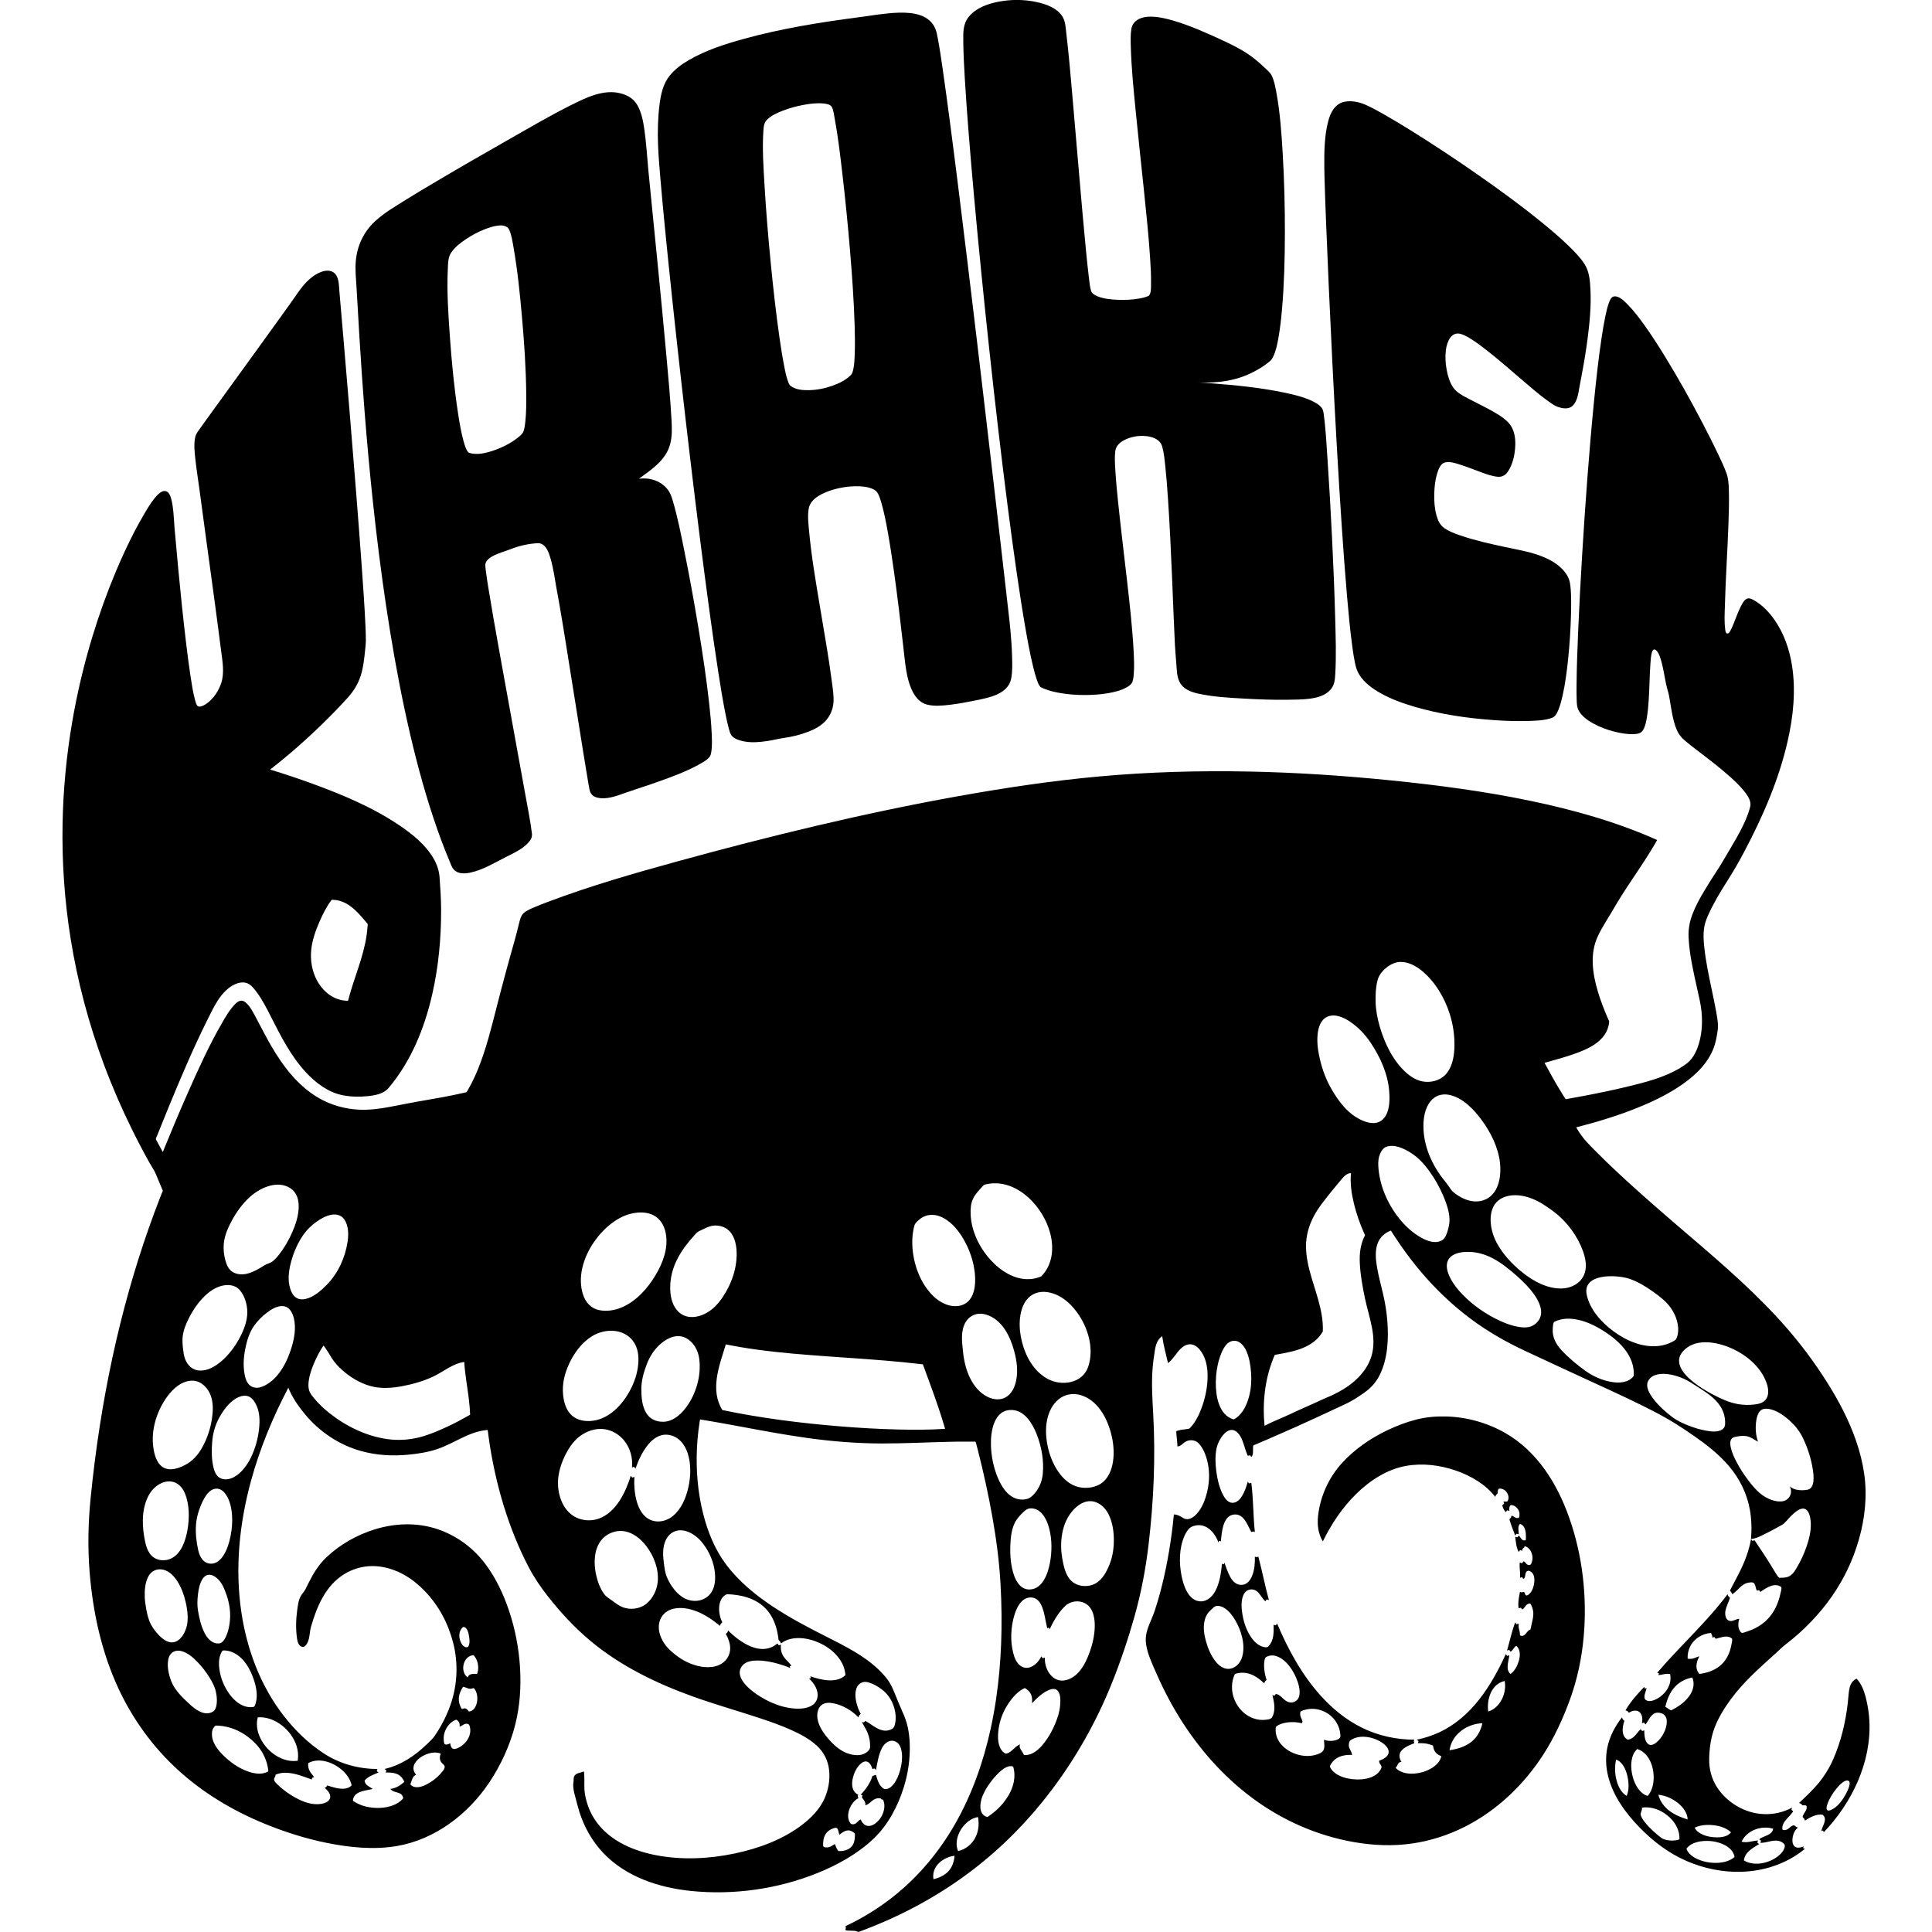
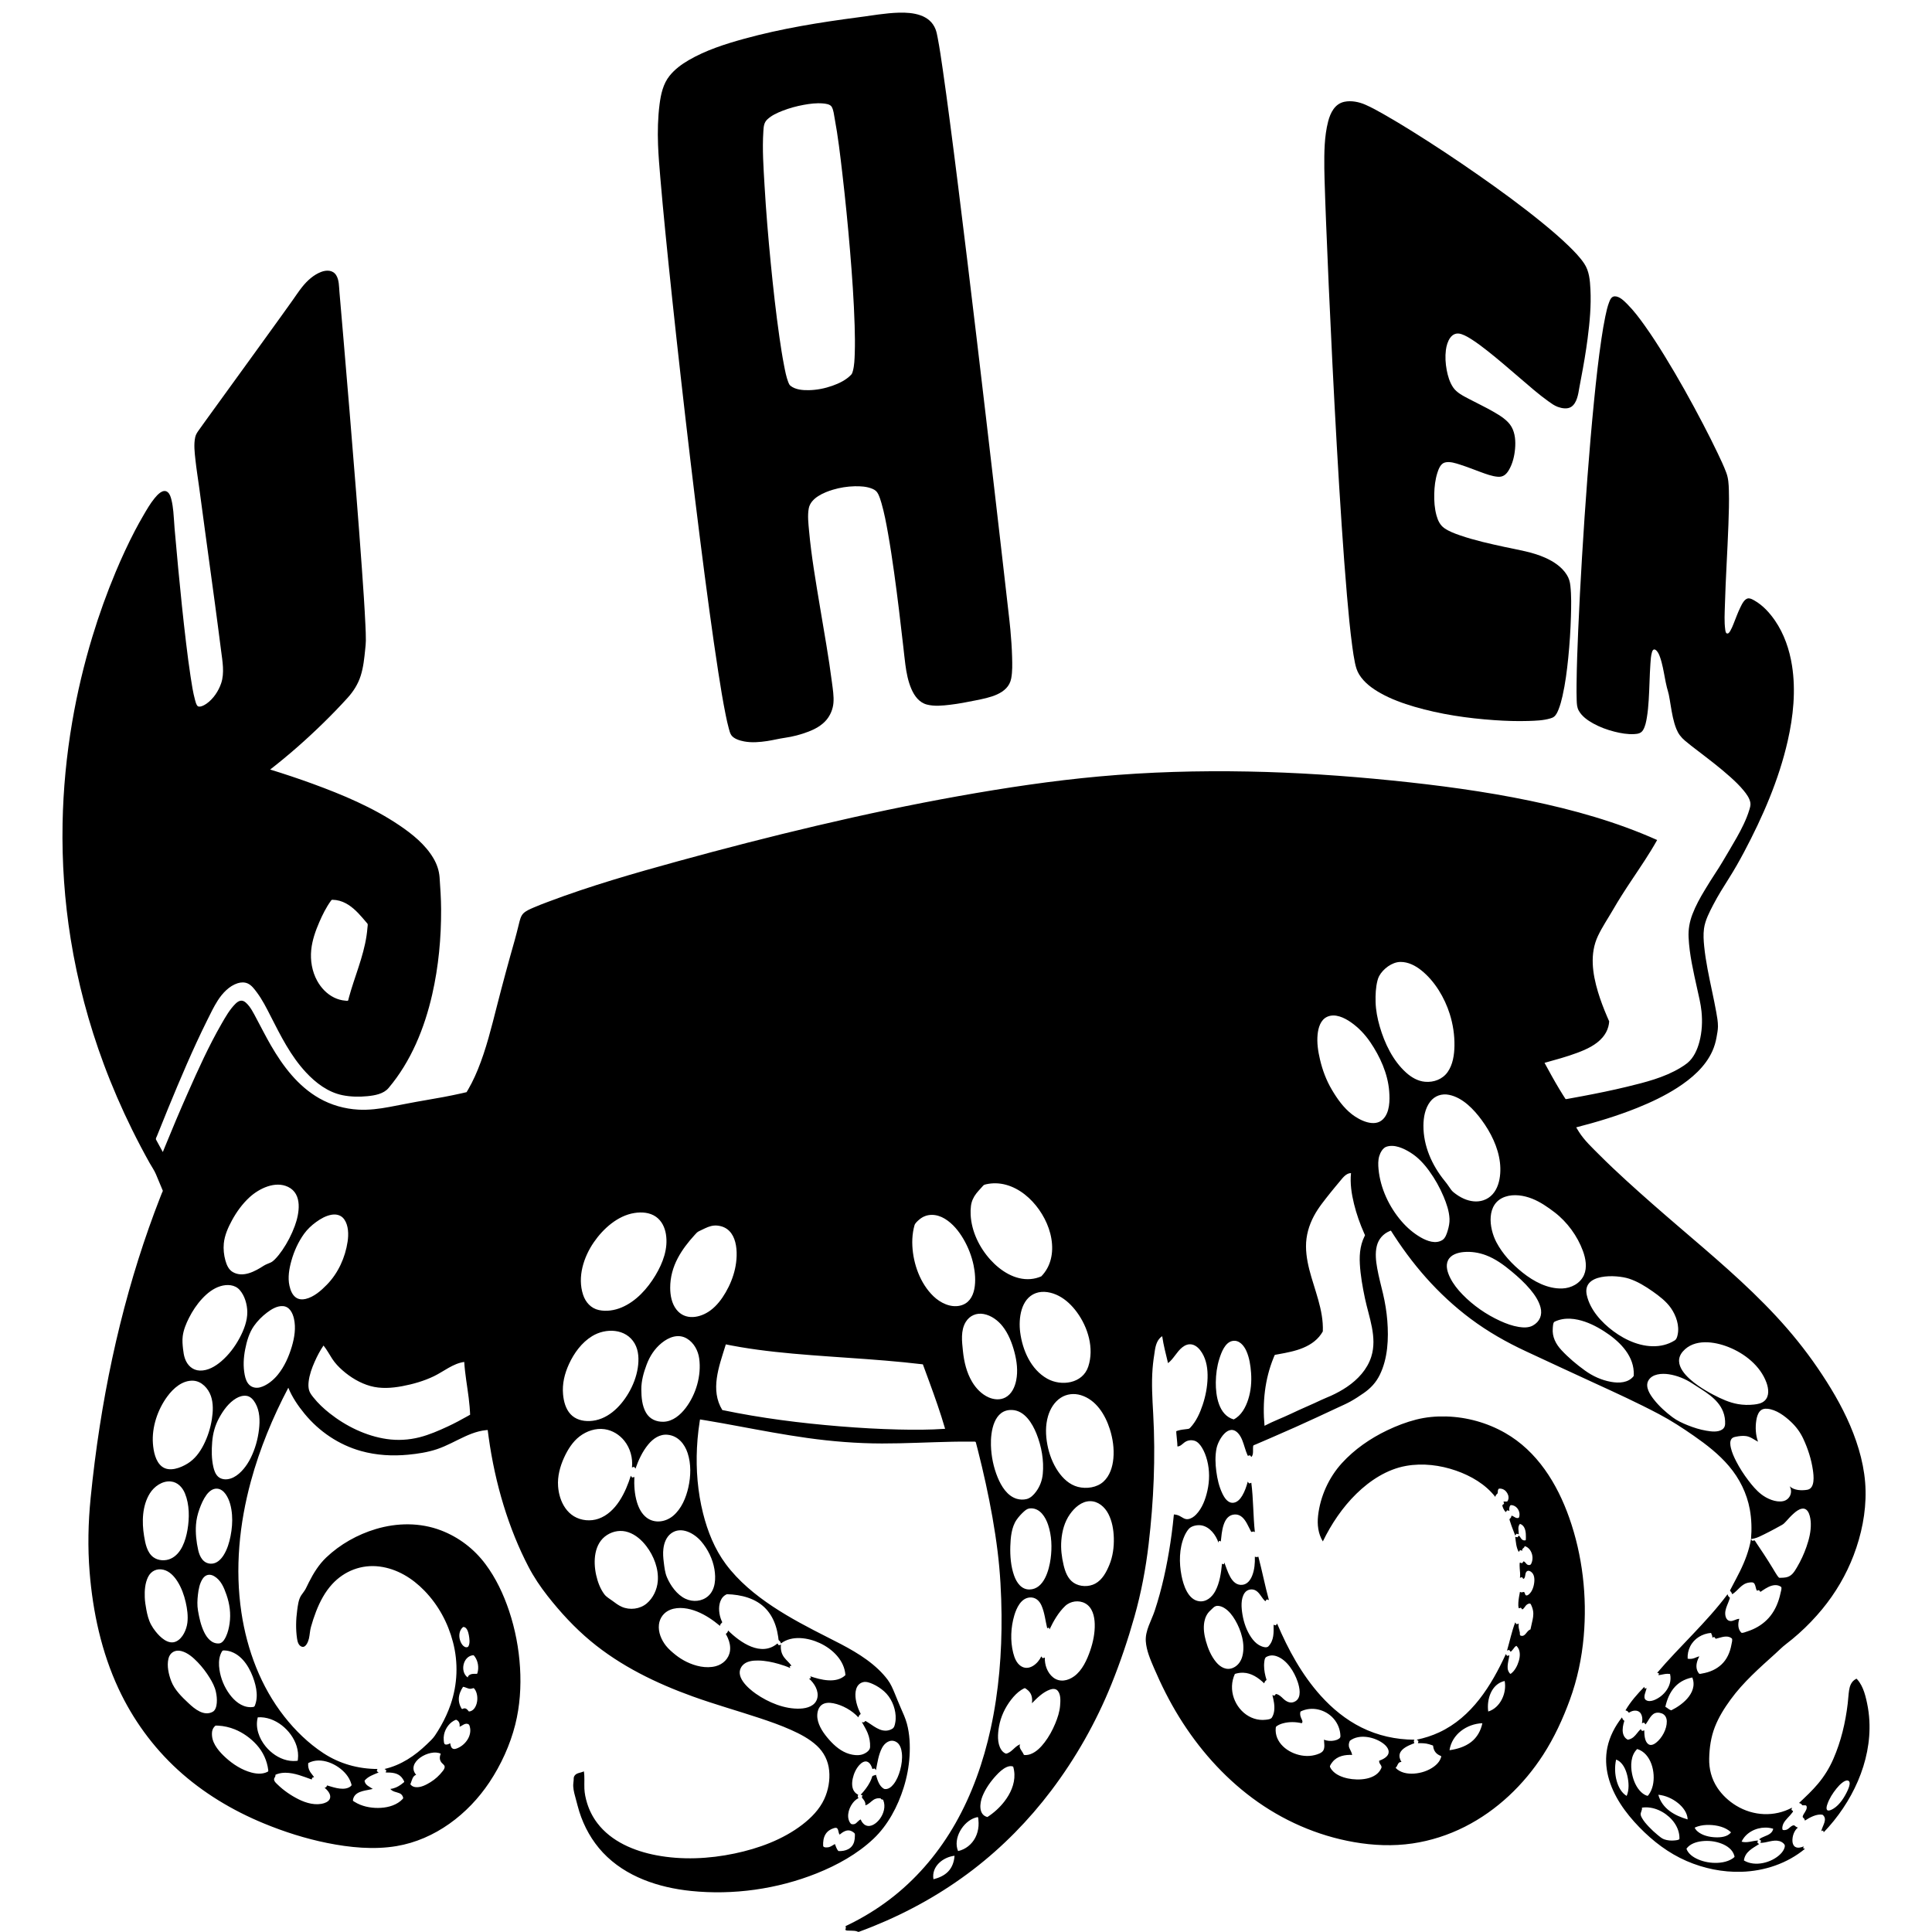
<svg xmlns="http://www.w3.org/2000/svg" version="1.1" id="Ebene_1" x="0px" y="0px" width="1000px" height="1000px" viewBox="0 0 1000 1000" enable-background="new 0 0 1000 1000" xml:space="preserve">
  <g>
    <path d="M933.617,955.692c-1.318,0.54-3.063,1.042-4.393,0.254c-1.005-0.596-1.386-1.786-1.458-2.891   c-0.157-2.41,0.82-5.564,2.805-7.08c-0.625-0.263-1.023-0.422-1.491-0.901c-0.654-0.672-1.681,0.007-2.313,0.515   c-0.681,0.546-1.281,1.199-2.128,1.491c-0.529,0.182-1.098,0.213-1.651,0.155c-0.6-0.062-0.481-1.201-0.414-1.697   c0.326-2.413,2.458-4.236,3.983-5.956c0.385-0.434,0.76-0.876,1.099-1.347c0.256-0.357,0.655-0.652,0.263-0.959   c-0.101-0.079-0.695-0.442-0.663-0.563c0.096-0.356,0.19-0.713,0.285-1.069c-9.14,4.901-20.029,4.329-28.844-1.012   c-3.896-2.36-7.329-5.553-9.84-9.361c-2.969-4.502-4.303-9.678-4.185-15.048c0.121-5.566,0.904-11.099,2.926-16.308   c1.987-5.122,4.936-9.804,8.16-14.229c6.578-9.026,14.93-16.334,23.172-23.78c1.805-1.63,3.515-3.393,5.445-4.867   c2.293-1.75,4.518-3.592,6.669-5.514c4.352-3.888,8.41-8.106,12.119-12.611c6.893-8.37,12.395-17.726,16.262-27.86   c4.064-10.652,6.415-22.075,6.19-33.502c-0.229-11.637-3.448-23.1-7.996-33.751c-4.486-10.507-10.396-20.341-16.827-29.761   c-6.494-9.511-13.735-18.451-21.575-26.885c-15.573-16.753-33.121-31.484-50.456-46.351c-9.147-7.844-18.233-15.768-27.129-23.898   c-4.687-4.282-9.309-8.639-13.792-13.134c-3.74-3.748-7.765-7.468-10.608-11.966c-0.478-0.754-0.943-1.517-1.395-2.287   c10.726-2.752,21.364-5.97,31.644-10.105c7.168-2.884,14.206-6.219,20.711-10.408c7.349-4.734,14.471-10.83,18.126-18.963   c1.028-2.289,1.735-4.702,2.165-7.173c0.313-1.798,0.723-3.754,0.731-5.579c0.013-2.511-0.458-5.039-0.897-7.501   c-0.631-3.537-1.38-7.054-2.115-10.569c-1.614-7.715-3.319-15.465-4.11-23.317c-0.308-3.05-0.517-6.184-0.106-9.235   c0.58-4.315,2.807-8.54,4.786-12.354c2.479-4.776,5.352-9.331,8.226-13.876c2.765-4.373,5.3-8.842,7.724-13.415   c9.642-18.188,18.019-37.378,22.59-57.519c2.889-12.725,4.273-26.069,2.223-39.034c-1.306-8.251-4.071-16.384-8.832-23.3   c-2.771-4.024-6.285-7.878-10.574-10.316c-0.869-0.494-1.99-1.159-3.03-1.149c-2.106,0.02-3.477,3.015-4.248,4.574   c-1.396,2.819-2.43,5.8-3.611,8.71c-0.473,1.164-0.954,2.34-1.585,3.429c-0.304,0.525-0.779,1.397-1.461,1.489   c-0.975,0.131-1.128-1.366-1.216-2c-0.572-4.133-0.291-8.454-0.175-12.607c0.388-13.912,1.316-27.805,1.819-41.713   c0.217-5.967,0.416-11.952,0.233-17.923c-0.094-3.044-0.239-6.066-1.312-8.94c-1.286-3.451-2.88-6.797-4.463-10.119   c-2.415-5.066-4.951-10.074-7.546-15.049c-6.265-12.011-12.87-23.862-19.972-35.4c-3.261-5.299-6.631-10.54-10.244-15.606   c-2.746-3.851-5.615-7.692-8.962-11.048c-1.621-1.625-4.061-4.187-6.589-4.117c-1.633,0.045-2.339,1.628-2.85,2.941   c-0.923,2.375-1.476,4.902-1.997,7.389c-0.794,3.788-1.417,7.612-1.989,11.44c-1.594,10.675-2.764,21.415-3.835,32.153   c-1.319,13.224-2.437,26.467-3.447,39.718c-1.056,13.833-1.99,27.675-2.819,41.523c-0.75,12.517-1.418,25.04-1.954,37.568   c-0.397,9.278-0.754,18.564-0.85,27.852c-0.029,2.827-0.045,5.657,0.063,8.482c0.073,1.91,0.13,3.689,1.082,5.403   c1.622,2.917,4.564,4.988,7.418,6.577c3.441,1.916,7.192,3.294,11.004,4.262c3.315,0.841,6.81,1.455,10.243,1.271   c1.948-0.104,3.608-0.381,4.646-2.15c1.111-1.896,1.549-4.2,1.912-6.339c0.511-3.008,0.768-6.058,0.967-9.101   c0.41-6.287,0.447-12.594,0.888-18.879c0.139-1.979,0.241-4.062,0.818-5.973c0.39-1.292,1.162-1.901,2.317-0.758   c0.923,0.913,1.436,2.239,1.861,3.438c0.603,1.696,1.031,3.454,1.419,5.21c0.764,3.463,1.259,6.989,2.116,10.43   c0.312,1.25,0.733,2.458,0.992,3.723c0.372,1.811,0.648,3.64,0.951,5.462c0.689,4.156,1.39,8.415,2.979,12.34   c0.994,2.455,2.41,4.293,4.396,5.983c2.088,1.775,4.277,3.431,6.45,5.098c5.793,4.443,11.631,8.854,17.067,13.733   c2.45,2.2,4.85,4.497,6.935,7.052c1.443,1.77,2.971,3.826,3.413,6.121c0.248,1.284-0.116,2.45-0.48,3.685   c-0.761,2.575-1.784,5.068-2.924,7.497c-2.218,4.728-4.899,9.211-7.547,13.706c-2.333,3.962-4.627,7.914-7.174,11.745   c-1.871,2.816-3.644,5.715-5.399,8.604c-2.464,4.053-4.779,8.241-6.467,12.684c-1.484,3.906-2.163,7.776-1.965,11.943   c0.421,8.867,2.489,17.676,4.392,26.317c0.872,3.962,1.88,7.925,2.291,11.968c0.532,5.245,0.271,10.648-1.09,15.756   c-1.078,4.046-2.923,8.259-6.234,10.976c-1.117,0.917-2.376,1.705-3.61,2.455c-8.346,5.072-18.263,7.53-27.652,9.807   c-7.662,1.856-15.392,3.428-23.138,4.888c-2.467,0.465-4.937,0.916-7.408,1.358c-0.26,0.046-0.52,0.093-0.779,0.139   c-0.56,0.1-0.519-0.122-0.805-0.563c-0.344-0.528-0.684-1.06-1.021-1.593c-0.675-1.071-1.338-2.15-1.988-3.235   c-2.632-4.385-5.085-8.873-7.524-13.366c5.728-1.604,11.5-3.142,17.072-5.239c4.736-1.782,9.664-4.033,13.007-7.968   c1.356-1.598,2.386-3.46,2.932-5.487c0.243-0.902,0.392-1.83,0.454-2.763c-0.374-0.848-0.745-1.696-1.108-2.549   c-1.779-4.163-3.402-8.399-4.704-12.738c-2.837-9.463-4.36-19.759,0.02-28.985c2.196-4.625,5.078-8.865,7.642-13.284   c3.078-5.357,6.438-10.543,9.864-15.683c4.521-6.783,9.137-13.517,13.114-20.641c-21.031-9.41-43.386-15.66-65.902-20.337   c-23.563-4.895-47.462-8.046-71.395-10.474c-24.749-2.51-49.581-4.163-74.456-4.639c-25.689-0.492-51.421,0.22-77.015,2.546   c-24.401,2.219-48.684,5.869-72.797,10.179c-24.639,4.404-49.133,9.602-73.497,15.331c-24.056,5.657-47.986,11.838-71.813,18.389   c-22.662,6.231-45.235,12.704-67.236,21.015c-2.548,0.962-5.103,1.92-7.597,3.018c-1.729,0.762-3.686,1.563-5.077,2.885   c-1.46,1.388-1.931,3.788-2.402,5.656c-0.692,2.745-1.342,5.488-2.119,8.211c-3.236,11.35-6.318,22.746-9.24,34.181   c-2.829,11.071-5.551,22.273-9.882,32.877c-0.967,2.368-2.021,4.701-3.188,6.978c-0.547,1.067-1.12,2.122-1.719,3.161   c-0.297,0.515-0.601,1.026-0.912,1.533c-0.842,0.2-1.686,0.396-2.531,0.585c-6.198,1.396-12.451,2.537-18.716,3.586   c-6.222,1.041-12.385,2.31-18.584,3.47c-5.349,1.001-10.747,1.706-16.198,1.405c-7.095-0.392-14.031-2.356-20.214-5.871   c-11.007-6.259-18.83-16.648-25.058-27.431c-2.596-4.493-4.926-9.128-7.38-13.698c-1.545-2.878-3.126-6.265-5.639-8.449   c-1.887-1.642-3.641-0.982-5.282,0.635c-2.992,2.95-5.17,6.825-7.249,10.436c-6.562,11.396-12.008,23.461-17.33,35.473   c-4.17,9.413-8.188,18.895-12.062,28.433c-0.327,0.805-0.653,1.609-0.976,2.416c-1.159-2.117-2.317-4.234-3.476-6.352   c-0.34-0.62,0.195-1.324,0.445-1.955c1.88-4.741,3.795-9.468,5.736-14.185c6.344-15.421,12.85-30.828,20.282-45.763   c1.703-3.421,3.375-6.949,5.442-10.169c2.414-3.759,5.915-7.56,10.297-8.946c1.686-0.533,3.535-0.621,5.18,0.103   c2.024,0.89,3.474,2.905,4.759,4.622c2.865,3.826,4.993,8.104,7.16,12.344c5.226,10.229,10.325,20.514,18.223,29.022   c5.099,5.492,11.441,10.325,18.926,11.854c4.214,0.861,8.712,0.936,12.98,0.51c3.763-0.375,8.296-1.153,10.874-4.204   c11.657-13.802,18.626-30.985,22.61-48.458c3.29-14.429,4.67-29.297,4.603-44.085c-0.025-5.5-0.395-10.951-0.781-16.43   c-0.253-3.587-1.402-6.945-3.234-10.037c-4.174-7.047-10.886-12.452-17.579-16.971c-13.78-9.305-29.41-15.85-44.962-21.534   c-7.238-2.645-14.555-5.074-21.918-7.349c9.665-7.512,18.868-15.632,27.617-24.191c4.289-4.196,8.466-8.507,12.492-12.956   c3.007-3.325,5.371-7.063,6.735-11.352c1.414-4.445,1.884-9.141,2.35-13.761c0.15-1.487,0.322-2.956,0.334-4.449   c0.021-2.7-0.105-5.402-0.229-8.098c-0.446-9.707-1.128-19.403-1.815-29.095c-0.938-13.237-1.956-26.469-3-39.698   c-1.115-14.131-2.266-28.26-3.437-42.387c-1.027-12.389-2.069-24.776-3.125-37.163c-0.682-8.009-1.37-16.017-2.064-24.025   c-0.246-2.836-0.147-6.248-1.692-8.694c-1.748-2.767-5.057-2.742-7.822-1.678c-3.87,1.489-7.159,4.5-9.721,7.69   c-1.863,2.319-3.498,4.848-5.226,7.27c-1.948,2.731-3.903,5.457-5.861,8.181c-4.621,6.428-9.259,12.843-13.901,19.255   c-8.366,11.556-16.763,23.089-25.104,34.663c-1.115,1.548-2.231,3.096-3.335,4.652c-0.868,1.223-1.667,2.316-1.992,3.826   c-0.813,3.786-0.295,7.923,0.118,11.725c0.517,4.76,1.278,9.488,1.93,14.23c1.028,7.479,2.004,14.966,3.022,22.446   c1.725,12.668,3.451,25.337,5.176,38.006c1.094,8.031,2.113,16.068,3.154,24.104c0.703,5.427,1.833,11.491,0.042,16.818   c-1.36,4.044-4.057,8.095-7.571,10.576c-0.983,0.694-3.905,2.461-4.903,0.932c-0.541-0.829-0.799-1.875-1.056-2.818   c-1.065-3.908-1.673-7.956-2.287-11.954c-0.896-5.842-1.645-11.708-2.35-17.576c-1.541-12.831-2.848-25.69-4.073-38.555   c-0.656-6.883-1.29-13.769-1.876-20.659c-0.247-2.905-0.349-5.818-0.646-8.72c-0.21-2.055-0.474-4.12-0.975-6.127   c-0.342-1.369-0.785-2.987-1.898-3.945c-2.419-2.082-5.443,1.396-6.84,3.107c-2.257,2.763-4.041,5.877-5.828,8.953   c-1.481,2.549-2.921,5.115-4.287,7.729c-3.635,6.96-6.925,14.102-9.966,21.341c-4.608,10.971-8.627,22.19-12.09,33.574   c-4.394,14.445-7.886,29.166-10.438,44.046c-2.99,17.427-4.686,35.078-5.011,52.758c-0.367,19.976,1.025,39.982,4.193,59.709   c3.556,22.135,9.35,43.894,17.174,64.9c4.292,11.523,9.191,22.82,14.635,33.847c2.864,5.801,5.879,11.527,9.036,17.176   c1.082,1.936,2.449,3.851,3.302,5.896c0.501,1.202,1.003,2.405,1.504,3.607c0.561,1.345,1.122,2.689,1.683,4.034   c0.116,0.278,0.232,0.556,0.348,0.834c0.082,0.195-0.403,1.052-0.487,1.266c-0.289,0.728-0.575,1.456-0.86,2.186   c-2.048,5.242-4.007,10.52-5.877,15.828c-3.809,10.806-7.253,21.739-10.353,32.77c-6.454,22.971-11.411,46.352-15.07,69.926   c-1.913,12.325-3.471,24.704-4.704,37.114c-1.267,12.752-1.556,25.521-0.525,38.302c1.672,20.741,6.147,41.442,14.965,60.368   c7.381,15.841,17.771,30.18,30.671,41.981c12.992,11.886,28.269,21.053,44.515,27.755c10.562,4.357,21.56,7.865,32.765,10.127   c11.655,2.352,24.117,3.604,35.92,1.623c19.878-3.338,37.052-16.47,48.074-33.003c6.013-9.019,10.749-19.368,13.395-29.886   c2.419-9.618,3.079-19.648,2.474-29.53c-0.608-9.944-2.498-19.838-5.653-29.29c-2.867-8.59-6.798-16.954-12.231-24.231   c-5.89-7.888-13.777-13.921-22.987-17.456c-10.814-4.15-22.753-4.01-33.775-0.709c-9.468,2.836-18.474,7.886-25.649,14.708   c-3.861,3.671-6.595,8.125-8.991,12.849c-0.577,1.137-1.093,2.31-1.695,3.433c-0.648,1.21-1.568,2.231-2.31,3.38   c-1.393,2.156-1.72,5.277-2.062,7.771c-0.654,4.768-0.768,9.809-0.059,14.583c0.237,1.597,0.761,3.656,2.51,4.196   c2.042,0.631,3.293-2.712,3.641-4.24c0.452-1.98,0.493-4.012,1.043-5.975c0.76-2.707,1.624-5.388,2.643-8.009   c1.993-5.128,4.597-10.094,8.34-14.17c6.313-6.875,15.239-10.308,24.525-9.121c9.016,1.151,16.941,6.025,23.179,12.458   c7.267,7.493,12.165,16.548,14.817,26.632c2.814,10.699,2.374,21.936-1.236,32.389c-1.312,3.8-3.003,7.465-4.98,10.965   c-0.972,1.72-2.013,3.4-3.113,5.042c-1.121,1.671-2.688,3.059-4.132,4.455c-6.24,6.033-13.413,10.873-21.97,12.849   c0.198,0.155,0.82,0.477,0.896,0.704c0.077,0.229-0.229,0.863-0.294,1.106c2.899,0,6.167,0.09,8.207,2.459   c0.501,0.582,0.908,1.241,1.258,1.923c0.303,0.589,0.073,0.605-0.409,0.993c-0.36,0.289-0.723,0.575-1.095,0.85   c-1.656,1.219-3.494,2.072-5.555,2.29c1.26,1.524,3.042,1.53,4.733,2.226c0.753,0.31,1.329,0.847,1.661,1.596   c0.236,0.532,0.428,0.921,0.017,1.365c-0.361,0.39-0.75,0.752-1.162,1.087c-3.211,2.611-7.572,3.544-11.627,3.562   c-4.154,0.021-8.527-0.89-12.078-3.121c-0.357-0.225-0.974-0.461-0.908-0.909c0.071-0.481,0.196-0.955,0.392-1.401   c0.378-0.861,1.017-1.564,1.798-2.08c1.655-1.092,3.721-1.438,5.631-1.81c0.822-0.16,1.645-0.317,2.458-0.515   c-1.701-1.211-3.958-1.882-4.261-4.267c1.804-2.236,4.739-3.174,7.293-4.248c-0.215-0.17-0.809-0.471-0.908-0.717   c-0.08-0.199,0.245-0.873,0.307-1.094c-10.021-0.038-19.606-2.697-28.003-8.203c-7.708-5.055-14.52-11.692-20.204-18.922   c-12.18-15.49-19.306-34.479-22.214-53.859c-3.407-22.692-1.091-45.904,4.912-67.964c4.573-16.802,11.258-32.992,19.366-48.388   c1.98,4.884,5.094,9.443,8.423,13.488c7.579,9.208,17.742,16.08,29.262,19.286c7.894,2.196,16.181,2.672,24.317,1.892   c5.007-0.48,10.168-1.262,14.948-2.866c5.039-1.692,9.647-4.366,14.465-6.567c2.328-1.062,4.718-2.012,7.205-2.631   c1.199-0.299,2.417-0.52,3.647-0.646c0.313-0.032,0.626-0.058,0.94-0.077c0.045,0.369,0.091,0.737,0.137,1.106   c0.109,0.858,0.222,1.717,0.34,2.574c0.836,6.071,1.911,12.11,3.227,18.097c2.534,11.529,5.957,22.878,10.395,33.82   c2.098,5.175,4.426,10.258,7.01,15.209c2.796,5.356,6.151,10.344,9.88,15.094c6.631,8.448,13.963,16.409,22.224,23.29   c15.594,12.988,34.005,21.914,53.001,28.755c11.353,4.088,22.976,7.343,34.426,11.137c5.488,1.818,10.968,3.737,16.251,6.097   c4.784,2.137,9.583,4.626,13.455,8.212c3.719,3.445,5.886,7.842,6.386,12.888c0.496,4.995-0.446,10.187-2.539,14.74   c-2.447,5.323-6.739,9.701-11.334,13.233c-10.124,7.78-22.662,12.337-35.055,14.943c-13.257,2.789-27.243,3.451-40.594,0.904   c-11.472-2.189-23.213-7.079-30.473-16.623c-2.38-3.129-4.179-6.674-5.325-10.434c-0.727-2.384-1.275-4.89-1.376-7.384   c-0.123-3.03,0.201-5.956-0.259-8.986c-1.672,0.88-4.14,0.669-5.066,2.681c-0.253,0.551-0.197,1.214-0.23,1.804   c-0.06,1.102-0.286,2.168-0.222,3.276c0.136,2.343,0.806,4.642,1.433,6.89c0.572,2.055,1.055,4.131,1.697,6.166   c2.487,7.886,6.583,15.23,12.262,21.264c11.777,12.509,28.841,18.104,45.55,19.827c21.841,2.254,44.742-0.957,65.12-9.124   c10.565-4.235,21.01-9.994,29.327-17.853c7.486-7.073,12.584-16.748,15.64-26.496c1.658-5.291,2.713-10.779,3.05-16.315   c0.339-5.559,0.088-11.425-1.38-16.822c-0.757-2.782-1.965-5.414-3.128-8.043c-1.125-2.545-2.132-5.134-3.198-7.702   c-0.989-2.386-2.038-4.831-3.584-6.917c-1.456-1.949-3.096-3.756-4.86-5.43c-7.553-7.164-17.057-11.941-26.264-16.594   c-9.67-4.886-19.279-9.887-28.32-15.882c-9.142-6.062-17.792-13.166-24.375-22.013c-5.763-7.745-9.425-16.912-11.763-26.227   c-2.779-11.064-3.719-22.585-3.16-33.968c0.15-3.053,0.41-6.1,0.781-9.133c0.18-1.479,0.387-2.953,0.619-4.424   c0.059-0.37,0.119-0.739,0.18-1.108c0.321,0.051,0.643,0.102,0.964,0.152c0.754,0.121,1.507,0.243,2.261,0.368   c5.542,0.915,11.067,1.932,16.59,2.958c11.852,2.203,23.703,4.435,35.645,6.104c12.84,1.796,25.713,2.834,38.682,2.854   c12.17,0.018,24.324-0.661,36.489-0.901c2.812-0.056,5.625-0.084,8.437-0.063c0.659,0.005,1.318,0.012,1.977,0.022   c0.54,0.009,1.569-0.206,1.717,0.353c0.37,1.4,0.733,2.802,1.091,4.205c1.438,5.642,2.779,11.309,4.02,16.996   c2.547,11.677,4.697,23.454,6.158,35.318c1.337,10.857,1.932,21.792,2.035,32.729c0.186,19.734-1.386,39.562-5.601,58.866   c-3.742,17.138-9.612,33.9-18.304,49.176c-8.105,14.244-18.684,27.056-31.481,37.327c-6.471,5.193-13.465,9.724-20.829,13.545   c-0.905,0.47-1.816,0.929-2.731,1.377c-0.46,0.226-0.922,0.448-1.385,0.668c-0.569,0.271-0.444,0.281-0.255,0.846   c0.145,0.431-0.344,0.942-0.186,1.271c0.226,0.466,1.276,0.398,1.684,0.414c0.899,0.032,1.801,0.017,2.699,0.092   c0.432,0.036,0.864,0.091,1.284,0.198c0.456,0.116,0.86,0.481,1.291,0.323c2.45-0.899,4.886-1.838,7.306-2.815   c18.461-7.457,35.976-17.252,51.779-29.382c15.263-11.716,28.84-25.545,40.438-40.89c12.723-16.831,23.229-35.407,31.134-54.965   c4.63-11.457,8.602-23.222,11.958-35.113c3.475-12.311,5.836-24.763,7.328-37.461c2.634-22.396,3.616-44.944,2.372-67.468   c-0.433-7.826-0.931-15.691-0.316-23.522c0.251-3.195,0.715-6.397,1.22-9.563c0.434-2.723,1.32-5.538,3.748-7.123   c0.68,4.719,1.928,9.319,3.02,13.952c2.941-2.234,4.489-5.908,7.416-8.21c1.427-1.122,3.149-1.826,4.979-1.441   c2.297,0.482,4.021,2.408,5.199,4.323c2.384,3.874,2.993,8.516,2.875,12.987c-0.124,4.712-1.036,9.42-2.521,13.888   c-1.406,4.232-3.354,8.61-6.458,11.888c-0.53,0.561-0.843,0.598-1.622,0.683c-0.819,0.089-1.639,0.182-2.453,0.309   c-0.768,0.12-1.534,0.27-2.279,0.494c-0.297,0.09-0.59,0.191-0.876,0.31c0.009,0.396,0.024,0.791,0.048,1.186   c0.137,2.252,0.536,4.449,0.554,6.715c1.459-0.02,2.437-1.156,3.504-1.985c1.504-1.166,3.32-1.5,5.171-1.025   c1.743,0.446,3.023,2.023,3.939,3.477c1.306,2.072,2.168,4.425,2.777,6.787c1.327,5.138,1.278,10.484,0.123,15.649   c-0.976,4.362-2.677,9.072-5.854,12.339c-1.129,1.16-2.553,2.17-4.197,2.375c-1.775,0.225-2.961-0.992-4.447-1.708   c-0.439-0.212-0.899-0.379-1.373-0.497c-0.278-0.068-0.561-0.121-0.845-0.159c-0.482-0.063-0.616-0.236-0.671,0.324   c-0.159,1.657-0.334,3.313-0.524,4.967c-0.358,3.124-0.772,6.242-1.245,9.351c-1.804,11.858-4.344,23.757-8.117,35.155   c-1.677,5.065-4.979,10.27-4.609,15.779c0.321,4.789,2.386,9.518,4.252,13.874c3.758,8.772,8.042,17.323,13.065,25.441   c9.936,16.054,22.61,30.512,37.787,41.801c15.534,11.554,33.58,19.519,52.672,22.846c10.005,1.744,20.168,2.178,30.237,0.699   c9.432-1.386,18.601-4.347,27.104-8.644c16.637-8.406,30.551-21.723,40.613-37.335c5.69-8.827,10.149-18.496,13.749-28.347   c3.867-10.58,6.197-21.615,7.183-32.829c1.811-20.614-0.588-41.882-7.486-61.42c-6.242-17.681-16.555-34.43-33.208-43.928   c-9.267-5.284-19.83-8.218-30.491-8.511c-5.221-0.144-10.43,0.317-15.496,1.604c-5.19,1.317-10.224,3.264-15.05,5.573   c-8.741,4.181-16.903,9.815-23.454,17.002c-6.743,7.397-11.178,17.196-12.301,27.161c-0.516,4.582,0.003,9.342,2.462,13.333   c4.405-9.046,10.123-17.583,17.331-24.639c7.063-6.916,15.896-12.703,25.763-14.454c8.602-1.526,17.64-0.403,25.849,2.458   c7.684,2.679,15.259,7.062,20.306,13.579c0.149-0.359,0.252-0.851,0.528-1.131c0.22-0.224,0.44-0.447,0.66-0.671   c0.164-0.167,0.086-1.25,0.176-1.557c0.11-0.378,0.274-0.882,0.705-0.913c0.447-0.032,0.9,0.004,1.336,0.115   c0.806,0.206,1.528,0.663,2.095,1.269c0.97,1.038,1.598,2.605,1.289,4.031c-0.073,0.335-0.368,1.281-0.795,1.281   c-0.582,0-1.164,0-1.746,0c0.099,0.358,0.198,0.717,0.297,1.075c0.036,0.13-0.65,0.566-0.767,0.658   c-0.329,0.263,0.255,1.541,0.407,1.893c0.3,0.693,0.729,1.333,1.297,1.837c0.155-0.199,0.475-0.823,0.704-0.901   s0.868,0.224,1.113,0.287c-0.098-0.668-0.102-1.362,0.094-2.014c0.181-0.602,0.34-1.055,1.006-0.997   c1.093,0.095,2.099,0.624,2.832,1.433c0.71,0.783,1.164,1.796,1.288,2.844c0.061,0.516,0.041,1.042-0.072,1.55   c-0.171,0.764-0.361,0.951-1.177,0.868c-1.071-0.109-1.772-0.971-2.774-1.252c-0.133,0.059-0.291,0.76-0.347,0.905   c-0.094,0.244-0.331,0.405-0.516,0.586c-0.479,0.468-0.22,0.751-0.023,1.396c0.248,0.815,0.52,1.623,0.808,2.425   c0.603,1.686,1.272,3.346,1.908,5.019c0.152-0.202,0.481-0.865,0.71-0.94c0.228-0.075,0.884,0.256,1.126,0.326   c0.049-1.955-0.782-3.805,0.613-5.45c2.229,0.695,2.878,3.043,3.033,5.134c0.044,0.591,0.055,1.185,0.047,1.777   c-0.004,0.313-0.014,0.628-0.027,0.941c-0.025,0.58,0.025,0.685-0.591,0.716c-1.004,0.052-1.59-0.518-2.084-1.315   c-0.184-0.296-0.362-0.6-0.599-0.856c-0.365-0.397-0.391-0.335-0.689,0.047c-0.153,0.196-0.292,0.562-0.556,0.492   c-0.328-0.086-0.655-0.171-0.983-0.257c0.325,2.62,0.484,5.543,1.836,7.882c0.149-0.2,0.466-0.85,0.69-0.928   c0.226-0.078,0.884,0.245,1.126,0.312c-0.364-1.39,1.203-1.283,1.203-2.431c2.305,0.572,3.704,2.885,4.021,5.112   c0.17,1.189,0.055,2.432-0.403,3.548c-0.296,0.721-0.501,1.17-1.341,1.151c-0.493-0.01-0.919-0.206-1.263-0.555   c-0.248-0.251-1.312-1.751-1.693-1.252c-0.142,0.186-0.408,0.723-0.62,0.811c-0.19,0.079-0.859-0.238-1.069-0.296   c-0.354-0.098-0.174,2.799-0.154,3.015c0.142,1.613,0.34,3.26,0.116,4.875c0.166-0.049,1.046-0.406,1.132-0.294   c0.345,0.45,0.577,1.187,1.074,0.567c0.83-1.034,0.289-2.975,1.503-3.735c1.023-0.642,2.476,0.529,2.999,1.368   c0.667,1.069,0.811,2.405,0.756,3.639c-0.106,2.391-0.941,5.469-2.88,7.049c-0.358,0.292-0.856,0.616-1.341,0.501   c-0.587-0.14-0.599-0.875-0.788-1.33c-0.268-0.641-0.752-0.447-1.268-0.278c-0.431,0.141-0.761-0.062-1.188-0.206   c-0.361,1.854-0.723,3.715-0.826,5.604c-0.05,0.893-0.061,1.822,0.158,2.695c0.135,0.535,0.956-0.373,1.251,0.003   c0.177,0.227,0.354,0.453,0.53,0.68c0.186,0.236,0.544-0.175,0.713-0.338c0.557-0.536,0.907-1.243,1.446-1.794   c0.497-0.508,1.929-1.294,2.347-0.458c0.553,1.104,0.991,2.274,1.188,3.498c0.328,2.04-0.114,4.052-0.584,6.031   c-0.276,1.163-0.553,2.325-0.772,3.5c-0.759,0.252-1.321,0.851-1.812,1.454c-0.9,1.106-1.818,2.425-3.414,1.69   c-0.382-0.175-0.212-1.083-0.278-1.514c-0.074-0.479-0.205-0.945-0.332-1.411c-0.296-1.082-0.426-2.137-0.228-3.252   c-0.246,0.067-0.896,0.384-1.126,0.307c-0.229-0.077-0.555-0.714-0.71-0.914c-1.814,4.725-2.806,9.714-4.229,14.56   c0.353-0.097,0.705-0.193,1.058-0.29c0.135-0.037,0.615,0.736,0.716,0.867c0.203,0.263,1.354-1.219,1.475-1.389   c0.438-0.622,0.885-1.281,1.602-1.606c2.168,2.006,2.017,5.283,1.232,7.889c-0.719,2.392-2.067,5.077-4.148,6.571   c-0.436,0.312-1.235-1.308-1.362-1.67c-0.269-0.769-0.309-1.597-0.259-2.403c0.117-1.865,0.656-3.675,0.891-5.524   c-0.242,0.066-0.886,0.383-1.113,0.307s-0.551-0.721-0.704-0.921c-7.497,16.307-17.632,32.682-34.502,40.526   c-3.714,1.727-7.635,2.989-11.647,3.8c0.197,0.157,0.813,0.48,0.89,0.71s-0.225,0.856-0.288,1.101   c1.949-0.022,3.902-0.027,5.785,0.536c0.389,0.117,0.773,0.246,1.158,0.376c0.229,0.077,0.458,0.155,0.688,0.232   c0.382,0.129,0.264,0.317,0.318,0.686c0.165,1.109,0.581,2.181,1.322,3.033c0.644,0.739,1.486,1.271,2.389,1.639   c0.56,0.229,0.495,0.297,0.33,0.86c-0.115,0.394-0.268,0.776-0.451,1.144c-0.717,1.434-1.872,2.614-3.146,3.564   c-2.957,2.207-6.718,3.428-10.38,3.673c-3.355,0.225-7.156-0.412-9.541-2.993c1.219-0.979,1.015-3.136,3.046-3.026   c-0.794-1.29-1.327-2.848-0.846-4.349c0.436-1.354,1.554-2.357,2.711-3.113c1.24-0.809,2.61-1.404,3.984-1.943   c0.111-0.043,0.842-0.283,0.815-0.357c-0.086-0.244-0.171-0.488-0.257-0.733c-0.109-0.313,0.162-0.734,0.271-1.038   c-9.5-0.012-18.918-2.096-27.43-6.343c-8.021-4.003-15.047-9.76-21.026-16.403c-9.789-10.876-16.917-23.952-22.592-37.362   c-0.169,0.216-0.466,0.808-0.711,0.908c-0.2,0.082-0.885-0.245-1.106-0.307c0.06,4.045,0.276,8.073-2.694,11.196   c-1.076,1.132-3.787-0.016-4.915-0.688c-1.629-0.97-2.932-2.421-3.993-3.973c-2.373-3.467-3.816-7.646-4.508-11.771   c-0.581-3.466-1.006-8.162,1.114-11.216c1.326-1.909,4.046-2.392,5.989-1.109c2.039,1.344,2.905,3.871,4.753,5.431   c0.154-0.201,0.48-0.845,0.71-0.922s0.875,0.239,1.119,0.307c-2.03-7.438-3.496-15.017-5.456-22.473   c-0.816,0.27-1.007,0.279-1.817,0c0.103,3.289-0.167,6.749-1.389,9.835c-0.885,2.234-2.499,4.472-5.075,4.733   c-5.831,0.594-7.684-7.458-9.331-11.523c-0.056,0.156-0.186,0.83-0.319,0.896s-0.738-0.242-0.896-0.294   c-0.473,4.778-1.184,9.877-3.474,14.17c-1.65,3.094-4.665,5.774-8.408,5.247c-5.771-0.813-8.113-8.416-9.061-13.207   c-1.309-6.612-1.265-14.211,1.469-20.478c0.579-1.329,1.308-2.604,2.248-3.712c1.417-1.669,4.52-2.227,6.575-1.871   c4.349,0.75,7.474,4.989,8.82,8.924c0.054-0.157,0.175-0.842,0.308-0.908s0.75,0.243,0.908,0.294   c0.531-4.589,0.948-13.72,7.293-13.959c3.026-0.104,4.886,2.259,6.218,4.671c0.759,1.374,1.409,2.803,2.146,4.188   c0.215,0.405,0.604,0.095,1-0.03c0.228-0.072,0.735,0.203,0.967,0.275c-0.914-8.476-0.737-17.054-1.836-25.506   c-0.244,0.067-0.89,0.383-1.119,0.307s-0.555-0.709-0.71-0.908c-0.693,2.521-1.539,5.072-2.896,7.322   c-0.996,1.65-2.448,3.362-4.481,3.619c-2.922,0.368-4.71-2.547-5.8-4.818c-1.702-3.55-2.597-7.514-3.109-11.398   c-0.519-3.935-0.677-8.057,0.12-11.966c0.906-4.442,6.229-13.289,11.235-7.708c1.827,2.036,2.59,4.905,3.409,7.449   c0.431,1.337,0.855,2.686,1.438,3.966c0.158,0.348,0.833-0.004,1.166-0.088c0.145-0.036,0.638,0.74,0.748,0.879   c0.806-0.724,0.873-1.887,0.882-2.896c0.005-0.607-0.015-1.216,0.006-1.824c0.01-0.311,0.031-0.62,0.071-0.929   c0.065-0.512,0.692-0.583,1.134-0.772c2.725-1.167,5.447-2.338,8.167-3.516c4.249-1.84,8.49-3.696,12.717-5.586   c7.273-3.253,14.491-6.628,21.708-10.003c2.209-1.033,4.468-1.997,6.602-3.18c2.406-1.334,4.712-2.854,6.968-4.425   c3.55-2.473,6.277-5.405,8.204-9.31c4.22-8.548,4.663-18.781,3.929-28.119c-0.373-4.739-1.153-9.416-2.24-14.041   c-1.021-4.348-2.205-8.663-2.983-13.063c-0.67-3.78-1.149-7.829-0.199-11.604c0.888-3.528,3.239-6.211,6.582-7.634   c0.23-0.098,0.464-0.189,0.698-0.276c0.169,0.269,0.339,0.537,0.51,0.805c0.34,0.535,0.683,1.068,1.028,1.601   c0.746,1.149,1.503,2.291,2.272,3.425c1.473,2.17,2.989,4.311,4.55,6.418c3.102,4.187,6.381,8.243,9.844,12.137   c6.936,7.799,14.617,14.935,22.975,21.19c8.977,6.72,18.665,12.226,28.823,16.944c11.703,5.437,23.39,10.907,35.122,16.279   c11.316,5.182,22.642,10.371,33.647,16.19c6.303,3.333,12.219,7.181,18.067,11.253c6.558,4.567,12.949,9.526,18.143,15.646   c5.461,6.435,9.26,14.063,10.787,22.386c0.931,5.075,1.057,10.274,0.622,15.409c0.623-0.171,1.154-0.209,1.749-0.354   c1.736-0.424,3.405-1.309,5-2.086c1.88-0.916,3.732-1.888,5.573-2.879c1.218-0.656,2.43-1.322,3.638-1.994   c0.952-0.53,1.5-1.104,2.212-1.905c1.226-1.379,2.471-2.75,3.851-3.977c1.193-1.061,2.598-2.199,4.202-2.529   c3.83-0.786,4.637,4.861,4.728,7.511c0.143,4.153-0.892,8.32-2.251,12.215c-1.275,3.659-2.909,7.221-4.887,10.555   c-1.43,2.411-2.752,4.698-5.718,5.248c-0.886,0.165-1.786,0.193-2.685,0.21c-0.461,0.009-0.77,0.117-1.088-0.216   c-0.271-0.282-0.51-0.595-0.732-0.917c-0.802-1.156-1.492-2.394-2.221-3.597c-1.554-2.563-3.157-5.095-4.799-7.603   c-1.271-1.94-2.562-3.867-3.866-5.784c-0.108-0.16-0.781-1.311-0.916-1.275c-0.314,0.083-0.63,0.165-0.944,0.248   c-0.313,0.082-0.66-0.632-0.846-0.871c-1.01,5.845-3.119,11.377-5.731,16.68c-1.248,2.532-2.588,5.018-3.901,7.517   c-0.292,0.555-0.582,1.11-0.869,1.667c-0.299,0.578-0.559,0.711-0.103,1.167c0.474,0.474,0.63,0.88,0.887,1.508   c3.089-1.925,4.714-5.475,8.629-6.035c1.069-0.152,2.329-0.381,2.92,0.688c0.563,1.02,0.603,2.234,1.083,3.287   c0.265,0.581,0.993-0.364,1.313,0.049c0.197,0.255,0.394,0.51,0.591,0.764c0.054,0.069,1.095-0.682,1.229-0.771   c1.892-1.249,4.02-2.58,6.348-2.7c1.121-0.058,2.222,0.235,3.146,0.881c0.598,0.417-0.184,2.858-0.339,3.567   c-0.896,4.109-2.507,8.101-5.117,11.428c-2.418,3.084-5.616,5.445-9.196,7.018c-0.94,0.413-1.904,0.774-2.883,1.088   c-0.63,0.201-2.589,1.062-3.063,0.586c-1.853-1.858-1.782-4.802-0.993-7.126c-1.676,0-3.153,1.373-4.808,1.116   c-2.326-0.36-2.735-3.271-2.394-5.192c0.362-2.036,1.362-3.876,2.021-5.818c0.053-0.154,0.384-0.936,0.271-1.046   c-0.22-0.219-0.44-0.438-0.66-0.655c-0.277-0.275-0.38-0.771-0.528-1.128c-10.92,14.618-24.628,26.799-36.42,40.667   c0.157,0.053,0.843,0.174,0.909,0.307s-0.244,0.751-0.295,0.909c1.583-0.136,3.095-0.693,4.693-0.709   c0.454-0.005,0.908,0.026,1.358,0.088c0.106,0.464,0.18,0.935,0.218,1.409c0.065,0.821,0.024,1.649-0.117,2.461   c-0.536,3.08-2.464,5.817-4.917,7.697c-1.787,1.37-5.382,3.427-7.623,1.962c-1.901-1.243,0.062-4.59,0.291-6.23   c-0.301,0.099-0.601,0.196-0.901,0.295c-0.099-0.305-0.196-0.61-0.295-0.915c-3.62,3.736-7.108,7.649-9.73,12.168   c0.328,0.13,0.758,0.22,1.05,0.415c0.198,0.133,0.545,0.775,0.768,0.787c1.062-0.72,2.36-1.209,3.659-1.054   c3.175,0.379,3.593,3.987,3.039,6.517c0.222-0.062,0.885-0.386,1.087-0.307c0.252,0.099,0.566,0.704,0.742,0.922   c1.42-1.684,2.305-4.122,4.131-5.421c1.232-0.876,2.948-0.816,4.321-0.299c1.751,0.66,2.556,2.3,2.591,4.097   c0.077,4.005-2.455,8.649-5.565,11.094c-1.124,0.884-2.78,1.681-4.079,0.666c-1.921-1.5-1.969-4.936-2.013-7.105   c-0.224,0.062-0.904,0.389-1.106,0.308c-0.25-0.101-0.557-0.702-0.729-0.921c-1.419,1.253-2.335,2.977-3.807,4.179   c-0.835,0.683-1.818,1.13-2.885,1.297c-0.885-0.441-1.596-1.148-2.033-2.036c-0.92-1.865-0.686-4.146-0.22-6.101   c0.126-0.529,0.277-1.052,0.449-1.567c-0.033-0.17-0.458-0.474-0.578-0.598c-0.333-0.344-0.454-0.812-0.638-1.252   c-3.593,4.573-6.367,9.834-7.557,15.556c-1.033,4.974-0.814,10.123,0.431,15.037c2.555,10.083,8.945,18.877,16.092,26.238   c7.076,7.288,15.153,13.467,24.512,17.522c8.889,3.853,18.615,5.849,28.311,5.569c11.913-0.345,23.711-4.258,32.942-11.907   c-0.178-0.059-0.821-0.154-0.915-0.301C933.256,956.496,933.572,955.831,933.617,955.692z M161.091,491.674   c0.493-4.959,2.193-9.803,4.164-14.35c1.66-3.829,3.567-7.674,6.019-11.066c0.326-0.452,0.389-0.537,0.98-0.524   c0.572,0.012,1.143,0.059,1.709,0.14c1.174,0.168,2.324,0.485,3.424,0.929c2.062,0.831,3.925,2.088,5.606,3.53   c1.627,1.396,3.092,2.967,4.497,4.582c0.615,0.707,1.219,1.424,1.826,2.138c0.279,0.328,0.56,0.656,0.843,0.98   c0.35,0.401,0.074,1.587,0.035,2.114c-0.826,11.236-5.274,21.797-8.533,32.463c-0.35,1.146-0.686,2.297-0.997,3.454   c-0.148,0.551-0.29,1.104-0.425,1.657c-0.118,0.487-1.066,0.258-1.524,0.221c-1.991-0.161-3.94-0.712-5.736-1.584   c-3.792-1.842-6.802-5.036-8.815-8.705C161.506,502.81,160.544,497.148,161.091,491.674 M245.151,856.728   c1.932,2.102,2.688,5.235,2.242,8.019c-0.055,0.339-0.127,0.675-0.217,1.006c-0.18,0.659-0.176,0.658-0.837,0.625   c-0.657-0.032-1.323-0.033-1.974,0.071c-1.057,0.169-2.012,0.696-2.266,1.807C237.851,865.254,239.697,856.949,245.151,856.728    M239.669,842.147c2.005-0.23,2.735,2.736,3.004,4.178c0.31,1.659,0.703,4.307-0.255,5.844c-0.389,0.624-1.31,0.528-1.88,0.239   c-0.994-0.503-1.666-1.56-2.101-2.548C237.326,847.332,237.425,844.033,239.669,842.147 M239.669,873.098   c1.323,0.121,2.525,1.071,3.837,1.011c0.446-0.021,0.886-0.135,1.309-0.273c0.449-0.147,0.522,0.029,0.801,0.377   c0.38,0.474,0.664,1.019,0.875,1.585c0.897,2.398,0.755,5.439-0.469,7.702c-0.532,0.984-1.343,1.854-2.429,2.211   c-0.283,0.093-0.577,0.149-0.875,0.17c-0.285-0.316-0.551-0.651-0.846-0.959c-0.529-0.552-1.131-0.828-1.898-0.627   c-0.508,0.133-0.773,0.564-1.09,0.032c-0.31-0.52-0.579-1.063-0.795-1.628c-0.398-1.037-0.611-2.141-0.607-3.251   C237.491,877.153,238.407,874.977,239.669,873.098 M236.042,890.114c1.584,0.637,2.069,2.023,1.83,3.646   c1-0.352,1.803-1.1,2.803-1.437c0.48-0.161,0.982-0.169,1.466-0.021c0.74,0.227,0.869,0.821,1.055,1.522   c0.574,2.163,0.053,4.45-1.065,6.349c-1.146,1.946-2.907,3.564-4.962,4.508c-0.933,0.428-2.175,0.975-3.095,0.229   c-0.761-0.617-0.875-1.772-1.083-2.661c-0.543,0.524-2.074,1.031-2.742,0.548c-0.493-0.357-0.511-1.494-0.566-2.037   c-0.1-0.979-0.044-1.973,0.15-2.938C230.499,894.521,232.824,891.317,236.042,890.114 M228.141,907.726   c-0.719,1.681-0.725,3.281,0.493,4.703c0.471,0.55,1.353,1.094,1.497,1.828c0.181,0.923-0.48,1.819-1.013,2.5   c-1.792,2.286-3.798,4.137-6.269,5.673c-2.267,1.41-5.226,2.985-7.995,2.558c-0.568-0.087-1.12-0.282-1.597-0.605   c-0.242-0.165-0.463-0.36-0.658-0.579c-0.33-0.37-0.097-0.547,0.07-0.975c0.594-1.521,0.939-3.621,2.723-4.194   C209.811,912.113,222.567,904.927,228.141,907.726 M115.837,643.629c0.402-4.207,2.233-8.318,4.232-11.988   c2.376-4.364,5.364-8.501,9.026-11.879c4.972-4.584,13.305-8.669,20.019-5.425c7.619,3.683,5.814,13.846,3.467,20.223   c-1.625,4.415-3.814,8.67-6.482,12.547c-1.156,1.68-2.416,3.306-3.857,4.753c-0.673,0.676-1.338,1.242-2.211,1.647   c-1.183,0.548-2.457,0.933-3.556,1.649c-4.468,2.896-10.653,6.285-15.929,3.289c-2.212-1.257-3.234-3.715-3.887-6.053   C115.875,649.584,115.56,646.535,115.837,643.629 M94.579,691.589c0.417-3.265,1.734-6.445,3.198-9.366   c1.824-3.639,4.113-7.089,6.888-10.073c2.589-2.784,5.732-5.297,9.417-6.423c3.421-1.046,7.469-0.88,9.971,1.952   c2.625,2.974,3.888,7.432,3.949,11.34c0.074,4.674-1.805,9.428-3.968,13.485c-2.419,4.539-5.616,8.782-9.536,12.132   c-3.045,2.603-6.945,4.932-11.093,4.771c-3.76-0.146-6.437-2.731-7.657-6.161c-0.583-1.639-0.821-3.352-1.013-5.072   C94.494,696.008,94.3,693.76,94.579,691.589 M100.042,714.65c4.335,0.236,7.76,4.006,9.116,7.901   c1.33,3.82,1.12,8.133,0.499,12.067c-0.725,4.593-2.167,9.118-4.28,13.262c-1.972,3.866-4.544,7.333-8.276,9.644   c-3.601,2.229-9.38,4.507-13.232,1.594c-3.407-2.576-4.426-7.957-4.721-11.96c-0.625-8.479,2.453-17.575,7.459-24.369   C89.727,718.557,94.43,714.363,100.042,714.65 M109.159,809.362c-3.965-0.099-5.793-3.572-6.569-7.012   c-0.955-4.233-1.464-8.849-1.146-13.17c0.202-2.735,0.824-5.413,1.75-7.991c0.928-2.583,2.044-5.223,3.688-7.44   c1.313-1.771,3.176-3.382,5.518-3.222c1.85,0.127,3.329,1.351,4.367,2.808c2.172,3.048,3.038,7.072,3.323,10.743   c0.284,3.662-0.045,7.394-0.758,10.99c-0.682,3.438-1.732,6.942-3.618,9.926C114.266,807.287,112.056,809.441,109.159,809.362    M113.387,850.644c-3.783,0.256-6.29-2.846-7.771-5.945c-1.654-3.461-2.488-7.286-3.136-11.046   c-0.47-2.682-0.346-5.521-0.038-8.213c0.321-2.816,0.876-5.932,2.491-8.327c1.446-2.146,3.665-2.597,5.893-1.298   c3.528,2.059,5.083,5.882,6.372,9.572c1.69,4.841,2.359,9.77,1.643,14.871c-0.32,2.284-0.864,4.583-1.824,6.688   c-0.609,1.335-1.503,2.975-2.954,3.543C113.847,850.573,113.619,850.628,113.387,850.644 M77.582,772.937   c2.223-3.555,6.406-6.522,10.76-6.138c3.571,0.315,6.083,3.01,7.381,6.16c2.396,5.814,2.37,12.814,1.313,18.919   c-0.947,5.467-3.174,12.409-8.673,14.898c-2.786,1.262-6.426,1.089-8.931-0.729c-3.34-2.425-4.215-7.143-4.846-10.945   C73.375,787.803,73.55,779.398,77.582,772.937 M78.202,840.933c-1.321-2.444-1.986-5.218-2.485-7.932   c-0.376-2.043-0.702-4.107-0.784-6.187c-0.139-3.519,0.125-7.384,1.712-10.588c1.521-3.07,4.527-4.533,7.891-3.743   c3.217,0.755,5.624,3.383,7.326,6.074c2.074,3.28,3.412,7.03,4.272,10.8c0.776,3.402,1.277,7.056,0.856,10.543   c-0.426,3.529-2.398,8.103-5.788,9.7c-4.115,1.94-8.341-2.234-10.667-5.163C79.664,843.34,78.859,842.173,78.202,840.933    M97.625,881.6c-3.455-3.216-7.269-6.924-8.986-11.417c-1.351-3.533-2.324-7.842-1.468-11.604c0.736-3.235,3.462-4.797,6.642-4   c3.344,0.838,6.192,3.375,8.522,5.794c2.34,2.429,4.403,5.143,6.168,8.016c1.391,2.264,2.671,4.667,3.24,7.282   c0.406,1.866,0.618,3.812,0.462,5.721c-0.131,1.605-0.571,3.818-2.136,4.657C105.538,888.479,100.765,884.574,97.625,881.6    M109.753,898.61c-0.094-1.119-0.107-2.284,0.283-3.354c0.193-0.529,0.483-1.017,0.852-1.441c0.207-0.238,0.437-0.457,0.682-0.656   c0.476-0.001,0.952,0.012,1.427,0.038c2.896,0.161,5.771,0.812,8.464,1.889c4.283,1.712,8.319,4.609,11.399,8.036   c3.284,3.653,5.381,8.179,5.98,13.06c0.081,0.661,0.034,0.709-0.534,0.987c-0.311,0.152-0.633,0.283-0.961,0.394   c-0.735,0.247-1.502,0.388-2.275,0.445c-1.65,0.124-3.315-0.119-4.909-0.541c-4.954-1.312-9.529-4.247-13.291-7.668   C113.748,906.959,110.175,903.026,109.753,898.61 M159.531,912.575c6.531-3.58,15.446,0.564,19.709,5.876   c1.133,1.411,2.04,3.021,2.547,4.764c0.167,0.576,0.331,0.844-0.155,1.261c-0.382,0.327-0.812,0.597-1.271,0.802   c-0.938,0.419-1.973,0.568-2.993,0.57c-2.11,0.006-4.191-0.556-6.198-1.154c-0.485-0.145-0.968-0.294-1.452-0.441   c-0.5-0.152-0.444-0.154-0.614,0.309c-0.212,0.577-0.489,0.564-1.071,0.777c1.363,1.194,3.088,2.979,2.878,4.968   c-0.167,1.577-1.641,2.51-3.02,2.966c-4.374,1.449-9.374,0.021-13.338-1.957c-3.949-1.971-7.756-4.581-10.917-7.671   c-0.984-0.961-2.451-2.195-1.451-3.64c0.194-0.28,0.357-0.561,0.381-0.909c0.028-0.393-0.165-0.407,0.269-0.593   c0.295-0.127,0.595-0.239,0.899-0.339c1.314-0.43,2.7-0.602,4.079-0.59c4.702,0.041,9.179,1.954,13.541,3.498   c0.075-0.218,0.142-0.744,0.307-0.896c0.188-0.174,0.675-0.239,0.921-0.326c-0.654-0.994-1.495-1.853-2.117-2.87   C159.646,915.641,159.378,914.129,159.531,912.575 M133.43,888.886c8.869-0.645,17.551,6.703,20.097,14.887   c0.677,2.177,0.934,4.481,0.677,6.75c-0.032,0.278-0.071,0.555-0.117,0.831c-0.255,0.038-0.511,0.069-0.769,0.094   c-0.511,0.047-1.024,0.066-1.538,0.059c-1.112-0.018-2.22-0.164-3.302-0.42c-4.305-1.02-8.146-3.706-10.94-7.092   C134.13,899.866,132,894.225,133.43,888.886 M131.613,870.071c0.832,2.664,1.392,5.472,1.255,8.274   c-0.064,1.317-0.291,2.633-0.737,3.877c-0.232,0.646-0.313,1.196-1.027,1.302c-0.579,0.086-1.166,0.12-1.75,0.101   c-4.377-0.15-7.987-3.257-10.473-6.615c-2.746-3.709-4.605-8.161-5.284-12.727c-0.383-2.579-0.411-5.317,0.484-7.8   c0.209-0.582,0.471-1.145,0.787-1.676c0.383-0.646,0.72-0.559,1.435-0.526c1.146,0.053,2.28,0.279,3.36,0.666   C125.969,857.207,129.723,864.038,131.613,870.071 M127.979,757.756c-2.25,3.43-5.743,7.188-9.99,7.856   c-1.823,0.288-3.817-0.076-5.182-1.384c-1.371-1.312-1.999-3.239-2.401-5.043c-0.93-4.162-0.918-8.525-0.588-12.757   c0.354-4.536,1.474-8.637,3.666-12.631c2.102-3.831,4.929-7.773,8.764-10.027c1.594-0.937,3.438-1.532,5.302-1.289   c2.113,0.275,3.582,1.991,4.589,3.742c2.379,4.139,2.452,9.07,1.914,13.691c-0.589,5.063-2.007,10.12-4.279,14.69   C129.236,755.688,128.643,756.745,127.979,757.756 M143.742,711.618c-2.268,2.782-5.695,5.595-9.219,6.487   c-1.9,0.481-3.971,0.12-5.426-1.25c-1.432-1.349-2.07-3.342-2.438-5.221c-0.862-4.391-0.612-8.87,0.243-13.239   c0.813-4.16,2.059-8.55,4.526-12.058c1.853-2.634,4.194-4.992,6.758-6.935c2.3-1.742,5.248-3.568,8.258-3.363   c3.427,0.233,5.031,3.531,5.708,6.505c1.079,4.74,0.261,9.796-1.095,14.393C149.528,702.117,147.195,707.416,143.742,711.618    M149.82,665.488c-0.952-4.249-0.133-8.884,1.027-13.007c1.381-4.91,3.547-9.686,6.524-13.838c1.697-2.366,3.866-4.385,6.214-6.095   c2.366-1.724,5.078-3.282,7.995-3.797c2.551-0.451,5.08,0.206,6.614,2.405c2.227,3.195,2.285,7.787,1.732,11.482   c-1.237,8.278-4.861,16.28-10.706,22.292c-2.997,3.082-6.744,6.395-11.043,7.405c-1.727,0.406-3.575,0.293-5.05-0.772   C151.2,670.174,150.32,667.714,149.82,665.488 M231.794,738.327c-4.75,2.201-9.57,4.314-14.659,5.607   c-5.56,1.412-11.309,1.732-16.987,0.9c-10.747-1.574-21.066-6.641-29.542-13.338c-3.075-2.431-5.972-5.14-8.408-8.219   c-0.909-1.147-1.847-2.316-2.237-3.752c-0.385-1.417-0.37-2.924-0.207-4.373c0.4-3.567,1.667-7.039,3.112-10.304   c1.289-2.911,2.779-5.778,4.585-8.405c1.743,2.144,3.018,4.612,4.529,6.914c1.456,2.219,3.258,4.117,5.243,5.87   c4.158,3.67,9.087,6.666,14.453,8.17c5.371,1.504,11.067,1.101,16.49,0.088c5.577-1.041,11.292-2.678,16.413-5.148   c5.114-2.467,9.933-6.629,15.711-7.398c0.378,6.266,1.531,12.417,2.31,18.636c0.192,1.534,0.355,3.071,0.482,4.612   c0.069,0.844,0.128,1.688,0.177,2.534c0.029,0.511,0.054,1.022,0.076,1.534c-0.442,0.251-0.885,0.501-1.328,0.75   C238.66,734.888,235.277,736.709,231.794,738.327 M571.181,766.858c-3.416,3.154-8.818,3.869-13.201,2.764   c-4.369-1.102-7.822-4.371-10.303-8.004c-2.822-4.133-4.63-8.96-5.562-13.86c-0.921-4.845-1.057-9.994,0.346-14.761   c1.105-3.755,3.247-7.354,6.586-9.52c3.1-2.011,6.885-2.411,10.397-1.343c7.934,2.414,12.636,10.144,15.01,17.614   c1.546,4.862,2.301,10.083,1.824,15.179C575.871,759.269,574.479,763.827,571.181,766.858 M532.919,822.713   c-4.261,0.104-6.749-3.607-8.026-7.217c-1.69-4.781-2.107-10.117-1.958-15.156c0.134-4.497,0.626-9.989,3.306-13.784   c1.127-1.594,2.482-3.082,3.947-4.371c1.076-0.946,1.982-1.469,3.424-1.476c4.777-0.024,7.539,4.526,8.887,8.541   c1.861,5.549,2.086,11.73,1.306,17.496C543.012,812.604,540.395,822.557,532.919,822.713 M563.273,707.371   c-2.921,8.804-13.964,10.315-21.239,6.226c-8.494-4.774-12.819-14.818-14-24.083c-0.895-7.025,0.324-17.261,8.012-20.158   c3.854-1.452,8.36-0.473,11.913,1.362c3.774,1.948,6.914,5.032,9.412,8.43C563.133,686.982,566.425,697.854,563.273,707.371    M502.563,624.193c0.307-2.431,1.306-4.592,2.81-6.51c0.699-0.891,1.466-1.727,2.228-2.563c0.411-0.451,0.821-0.902,1.225-1.36   c0.458-0.521,0.82-0.604,1.483-0.758c3.439-0.803,7.034-0.683,10.435,0.25c7.051,1.936,12.965,7.013,17.104,12.907   c4.162,5.926,6.945,13.207,6.741,20.521c-0.095,3.396-0.886,6.779-2.521,9.77c-0.833,1.523-1.875,2.93-3.084,4.176   c-1.746,0.768-3.612,1.248-5.514,1.408c-8.066,0.681-15.56-4.188-20.772-9.928c-5.731-6.311-9.84-14.665-10.291-23.26   C502.324,627.295,502.37,625.735,502.563,624.193 M328.335,627.853c3.818-0.613,7.983-0.33,11.228,1.967   c2.949,2.087,4.546,5.477,5.116,8.97c1.224,7.501-1.583,14.902-5.375,21.249c-4.145,6.936-10.067,13.578-17.669,16.734   c-3.631,1.507-7.773,2.151-11.653,1.312c-4.124-0.891-6.901-4.039-8.186-7.946c-3.024-9.197,0.299-19.501,5.589-27.179   C312.195,635.981,319.676,629.225,328.335,627.853 M306.476,691.589c7.052-4.336,17.499-4.023,22.019,3.794   c2.169,3.752,2.26,8.414,1.621,12.596c-0.707,4.624-2.437,9.087-4.805,13.109c-4.3,7.304-11.225,14.12-20.146,14.438   c-3.648,0.131-7.349-0.818-9.886-3.579c-2.515-2.736-3.493-6.548-3.835-10.159c-0.522-5.502,0.778-10.799,3.077-15.788   C297.136,700.325,301.08,694.896,306.476,691.589 M288.864,769.296c-0.382-5.076,1.005-10.244,3.096-14.833   c1.862-4.086,4.45-8.262,8.077-11.014c3.645-2.766,8.293-4.348,12.878-3.698c4.062,0.576,7.723,2.841,10.264,6.032   c3.074,3.861,4.424,8.892,3.935,13.782c0.244-0.062,0.873-0.358,1.101-0.281c0.229,0.077,0.548,0.697,0.704,0.896   c1.555-4.435,3.6-8.879,6.613-12.522c2.554-3.088,5.978-5.467,10.144-5.015c5.257,0.569,8.675,4.698,10.244,9.477   c1.849,5.631,1.665,11.936,0.39,17.667c-1.205,5.417-3.565,11.156-7.916,14.81c-3.805,3.194-9.449,4.1-13.624,1   c-2.628-1.951-4.171-5.035-5.092-8.104c-1.261-4.202-1.519-8.683-1.341-13.044c-0.248,0.064-0.895,0.373-1.126,0.294   c-0.231-0.078-0.553-0.707-0.71-0.908c-2.653,8.549-7.603,19.064-16.708,22.256c-4.13,1.447-9.006,1.009-12.754-1.277   c-3.551-2.166-5.872-5.834-7.095-9.741C289.356,773.197,289.005,771.252,288.864,769.296 M340.464,818.472   c-0.363,4.29-2.407,8.692-5.731,11.479c-3.497,2.931-8.702,3.569-12.87,1.746c-1.797-0.785-3.363-1.979-4.921-3.148   c-1.459-1.095-3.088-1.927-4.18-3.407c-2.127-2.883-3.417-6.403-4.188-9.876c-1.583-7.124-1.166-16.423,5.645-20.761   c3.334-2.124,7.305-2.7,11.06-1.408c3.768,1.296,6.896,4.081,9.282,7.206C338.417,805.355,341.011,812.043,340.464,818.472    M433.96,958.117c-0.93-1.011-1.313-2.402-1.817-3.646c-0.966,0.511-1.847,1.194-2.889,1.554c-0.732,0.253-3.143,0.462-3.192-0.642   c-0.093-2.067,0.152-4.263,1.274-6.051c0.966-1.539,2.511-2.542,4.227-3.067c0.959-0.294,1.674-0.391,2.127,0.666   c0.367,0.855,0.344,1.891,0.884,2.672c1.669-1.373,3.758-2.845,5.991-1.893c0.591,0.252,1.125,0.626,1.61,1.045   c0.448,0.387,0.325,1.049,0.316,1.618c-0.014,0.952-0.114,1.91-0.363,2.832C441.102,957.005,437.592,958.262,433.96,958.117    M457.63,925.945c-2.638-1.427-3.452-4.656-4.248-7.312c-0.51,0.177-1.019,0.35-1.533,0.512c-0.472,0.148-0.451,0.63-0.613,1.076   c-0.267,0.732-0.578,1.449-0.929,2.146c-1.237,2.448-2.969,4.588-4.818,6.598c0.313,0.103,0.627,0.205,0.94,0.308   c-0.104,0.29-0.208,0.579-0.312,0.869c-0.089,0.247,0.52,0.905,0.669,1.095c0.77,0.976,1.289,1.885,1.146,3.179   c1.712-0.461,2.753-1.896,4.183-2.823c0.766-0.497,1.631-0.779,2.542-0.832c0.284-0.016,0.569-0.013,0.853,0.007   c0.46,0.031,0.245,0.092,0.486,0.376c0.423,0.498,0.931,0.008,1.19,0.638c1.337,3.259,0.198,7.048-1.837,9.753   c-1.574,2.092-4.573,4.542-7.346,3.202c-0.621-0.3-1.143-0.771-1.561-1.314c-0.254-0.33-0.472-0.687-0.661-1.058   c-0.106-0.208-0.204-0.42-0.293-0.636c-0.225,0.08-0.435,0.196-0.626,0.338c-1.396,1.036-1.873,2.462-3.925,2.136   c-0.824-0.131-1.391-1.484-1.626-2.201c-0.319-0.973-0.377-2.016-0.269-3.028c0.219-2.05,1.078-4.056,2.312-5.696   c0.538-0.715,1.164-1.377,1.894-1.898c0.32-0.229,0.662-0.43,1.024-0.583c0.06-0.162-0.227-0.713-0.282-0.887   c-0.204-0.642,0.657-0.718-0.125-1.141c-0.537-0.29-1.02-0.676-1.415-1.142c-1.627-1.919-1.573-4.749-1.071-7.072   c0.547-2.532,1.7-5.098,3.465-7.02c1.082-1.179,2.832-2.433,4.45-1.492c0.915,0.532,1.479,1.533,1.875,2.479   c0.15,0.359,0.28,0.728,0.395,1.1c0.109,0.062,0.695-0.192,0.82-0.228c0.5-0.139,0.703,0.46,0.997,0.842   c0.788-3.87,1.306-8.014,3.172-11.552c1.376-2.609,4.22-4.7,7.192-3.146c2.088,1.091,2.818,3.655,3.055,5.827   c0.325,2.969-0.104,6.033-0.896,8.897c-0.707,2.555-1.742,5.146-3.397,7.243C461.354,924.969,459.623,926.387,457.63,925.945    M446.703,870.687c1.672-0.449,3.603,0.3,5.106,0.978c2.102,0.947,4.083,2.24,5.809,3.768c3.527,3.121,5.671,7.967,5.962,12.639   c0.074,1.185,0.02,2.38-0.201,3.547c-0.208,1.1-0.456,2.51-1.442,3.129c-2.081,1.307-4.435,1.314-6.667,0.398   c-2.085-0.856-3.895-2.243-5.772-3.464c-0.441-0.286-0.887-0.565-1.345-0.823c-0.338-0.191-0.415,0.078-0.668,0.34   c-0.451,0.466-0.751,0.248-1.382,0.126c1.022,1.871,2.168,3.678,2.984,5.654c0.962,2.331,1.374,4.816,1.269,7.336   c-0.082,1.969-2.708,3.463-4.376,3.878c-2.084,0.518-4.321,0.243-6.359-0.349c-4.182-1.215-7.607-4.152-10.443-7.361   c-2.694-3.048-5.484-6.905-6.069-11.042c-0.327-2.31,0.127-5.271,2.016-6.849c1.707-1.424,4.133-1.396,6.2-0.992   c4.703,0.921,9.723,3.729,12.95,7.287c0.188-0.427,0.319-0.876,0.642-1.215c0.102-0.106,0.562-0.456,0.573-0.602   c-0.232-0.435-0.45-0.877-0.654-1.325c-0.885-1.942-1.546-4.007-1.88-6.117C442.421,876.254,442.777,871.748,446.703,870.687    M376.27,825.157c7.35,0.213,15.067,2.092,20.239,7.658c2.324,2.501,3.958,5.558,5.002,8.795c0.59,1.83,1,3.716,1.275,5.618   c0.077,0.531,0.143,1.064,0.199,1.599c0.094,0.205,0.432,0.425,0.592,0.582c0.339,0.334,0.458,0.799,0.643,1.234   c5.705-4.336,14.074-2.987,20.125-0.177c6.57,3.052,12.748,8.957,13.244,16.573c-4.701,4.523-12.778,2.459-18.194,0.601   c0.057,0.181,0.359,0.764,0.294,0.928c-0.046,0.117-0.768,0.254-0.908,0.301c2.771,2.443,5.209,6.391,4.209,10.227   c-1.014,3.891-5.193,5.122-8.766,5.28c-8.061,0.356-16.522-3.184-23.025-7.726c-3.947-2.758-11.483-9.262-6.905-14.593   c1.949-2.269,5.376-2.615,8.171-2.574c3.612,0.053,7.219,0.795,10.679,1.794c2.009,0.58,4.005,1.256,5.913,2.116   c-0.045-0.141-0.361-0.803-0.294-0.909c0.093-0.148,0.73-0.252,0.908-0.313c-1.098-1.556-2.612-2.752-3.764-4.264   c-1.482-1.943-1.96-4.239-1.686-6.649c-0.223,0.061-0.907,0.383-1.107,0.3c-0.246-0.102-0.542-0.697-0.71-0.914   c-8.396,7.104-19.202-0.438-25.519-6.673c-0.176,0.435-0.288,0.896-0.62,1.23c-0.111,0.112-0.56,0.432-0.583,0.587   c0.395,0.666,0.752,1.354,1.062,2.063c0.908,2.081,1.406,4.388,1.096,6.657c-0.545,3.997-3.623,6.947-7.447,7.934   c-4.963,1.28-10.519-0.067-15.017-2.271c-2.011-0.985-3.92-2.188-5.674-3.581c-1.756-1.394-3.585-2.979-4.989-4.726   c-2.408-3.077-4.108-7.018-3.652-10.992c0.399-3.477,2.595-6.37,5.854-7.658c4.412-1.744,9.634-0.787,13.898,0.922   c4.343,1.741,8.259,4.432,11.837,7.416c0.119-0.299,0.214-0.853,0.443-1.075c0.188-0.185,0.377-0.368,0.565-0.552   c0.315-0.307,0.068-0.47-0.104-0.854c-0.75-1.683-1.199-3.511-1.326-5.349C372,830.438,372.909,826.526,376.27,825.157    M362.938,797.821c3.455,4.058,5.947,9.098,6.842,14.364c0.797,4.687,0.604,10.512-3.2,13.904   c-3.228,2.879-7.93,3.237-11.774,1.437c-4.375-2.05-7.755-6.794-9.603-11.143c-1.049-2.467-1.312-5.236-1.647-7.87   c-0.288-2.269-0.46-4.539-0.192-6.82c0.353-3.01,1.485-6.139,3.995-8.01C352.558,789.809,359.329,793.608,362.938,797.821    M343.509,735.896c-3.77,0.13-7.182-1.336-9.118-4.666c-2.08-3.577-2.414-8.033-2.443-12.079   c-0.031-4.361,1.209-8.772,2.741-12.822c1.655-4.379,4.105-8.19,7.752-11.178c3.707-3.037,8.636-4.974,13.099-2.316   c3.654,2.175,5.81,6.242,6.372,10.358c1.199,8.782-1.644,18.525-6.986,25.547C352.192,732.334,348.247,735.74,343.509,735.896    M367.78,678.219c-5.295,3.959-13.128,5.453-17.682-0.425c-2.452-3.165-3.199-7.355-3.204-11.269   c-0.006-5.402,1.407-10.574,3.932-15.335c2.321-4.378,5.395-8.316,8.727-11.967c0.733-0.803,1.326-1.557,2.324-1.994   c1.038-0.454,2.041-0.982,3.063-1.47c1.986-0.947,4.051-1.612,6.279-1.405c10.818,1.005,11.041,14.326,9.219,22.433   c-0.958,4.262-2.635,8.378-4.83,12.149C373.581,672.422,371.044,675.797,367.78,678.219 M373.864,729.831   c-6.352-10.379-1.754-22.431,1.515-33.002c0.102-0.329,0.203-0.657,0.302-0.986c0.343,0.07,0.687,0.14,1.031,0.209   c0.689,0.138,1.379,0.272,2.07,0.403c1.506,0.286,3.015,0.556,4.526,0.812c2.943,0.498,5.895,0.942,8.853,1.345   c6.057,0.822,12.136,1.468,18.223,2.02c12.652,1.146,25.335,1.894,38.003,2.829c6.5,0.48,12.999,1.007,19.485,1.648   c3.27,0.323,6.537,0.676,9.8,1.066c1.077,2.941,2.165,5.878,3.243,8.819c2.973,8.107,5.864,16.251,8.272,24.548   c-7.996,0.566-16.034,0.554-24.043,0.369c-10.154-0.233-20.301-0.816-30.424-1.644C414.317,736.601,393.91,734.033,373.864,729.831    M483.155,670.938c-6.837-6.576-10.439-16.686-10.918-26.013c-0.126-2.457-0.023-4.93,0.366-7.36   c0.182-1.138,0.428-2.266,0.743-3.374c0.32-1.126,1.678-2.279,2.553-3.016c3.901-3.283,8.958-2.896,13.142-0.354   c4.094,2.485,7.23,6.39,9.626,10.476c2.479,4.228,4.279,8.888,5.278,13.687c1.441,6.929,1.861,18.789-7.048,20.823   C491.91,676.944,486.672,674.327,483.155,670.938 M503.178,715.265c-2.872-4.816-4.191-10.375-4.759-15.908   c-0.512-4.982-1.282-10.706,1.491-15.182c2.012-3.247,5.513-4.737,9.252-4.043c3.908,0.725,7.388,3.304,9.805,6.381   c2.969,3.777,4.827,8.535,6.059,13.138c1.286,4.804,1.948,9.972,0.943,14.892c-0.703,3.444-2.327,7.04-5.565,8.77   c-2.726,1.457-5.96,1.167-8.714-0.054C508.066,721.652,505.185,718.626,503.178,715.265 M512.908,748.051   c-0.219-7.083,1.526-18.622,10.908-18.248c6.521,0.26,10.511,6.913,12.667,12.293c2.585,6.448,3.938,13.867,3.258,20.812   c-0.33,3.363-1.466,6.441-3.481,9.178c-1.223,1.659-2.855,3.34-4.93,3.839c-1.648,0.397-3.439,0.337-5.062-0.148   c-4.952-1.483-7.98-6.503-9.847-10.991C514.239,759.532,513.058,753.734,512.908,748.051 M483.155,972.696   c-1.119-6.616,4.882-11.436,10.914-12.161c-0.209,3.021-1.187,5.994-3.331,8.199C488.706,970.823,485.941,972,483.155,972.696    M495.898,958.117c-2.758-6.506,2.503-15.269,8.88-17.283c0.387-0.122,0.78-0.222,1.178-0.298c0.45-0.086,0.422,1.054,0.465,1.455   c0.114,1.058,0.136,2.125,0.057,3.186c-0.154,2.062-0.695,4.098-1.641,5.939C503.032,954.636,499.775,957.258,495.898,958.117    M511.072,940.493c-4.751-1.185-3.949-7.29-2.585-10.695c1.612-4.023,4.253-7.731,7.187-10.898c1.537-1.66,3.303-3.343,5.389-4.271   c1.054-0.47,2.266-0.698,3.36-0.223c0.377,1.277,0.591,2.601,0.64,3.931c0.188,5.184-2.113,10.136-5.231,14.157   C517.401,935.627,514.405,938.347,511.072,940.493 M548.707,882.821c-0.249,3.202-1.301,6.363-2.523,9.312   c-1.429,3.447-3.244,6.779-5.521,9.742c-1.894,2.465-4.262,4.951-7.244,6.05c-0.622,0.229-1.271,0.389-1.932,0.452   c-0.293,0.028-0.588,0.038-0.882,0.027c-0.56-0.021-0.647-0.004-0.856-0.521c-0.556-1.377-2.811-3.463-1.679-5.026   c-2.156,0.753-3.452,2.685-5.284,3.926c-0.457,0.31-0.946,0.57-1.464,0.763c-0.551,0.204-0.794,0.125-1.29-0.159   c-0.748-0.428-1.358-1.056-1.822-1.778c-2.17-3.379-1.786-8.217-1.125-11.979c0.889-5.053,3.139-9.827,6.278-13.871   c1.476-1.901,3.182-3.698,5.205-5.022c0.412-0.27,0.838-0.518,1.28-0.734c0.561-0.274,0.674-0.274,1.186,0.078   c0.77,0.531,1.484,1.154,2.029,1.919c1.161,1.629,1.325,3.67,1.071,5.602c2.614-2.704,5.688-5.749,9.295-7.052   c1.385-0.5,3.022-0.615,4.065,0.609C549.155,877.108,548.888,880.475,548.707,882.821 M555.975,867.641   c-3.255,2.377-7.479,3.245-10.849,0.604c-3.044-2.387-4.462-6.527-4.332-10.302c-0.244,0.063-0.879,0.365-1.107,0.288   s-0.548-0.703-0.703-0.902c-1.726,3.786-6.415,7.827-10.62,5.001c-2.236-1.503-3.289-4.266-3.927-6.771   c-1.585-6.226-1.266-13.299,0.563-19.436c1.123-3.765,3.413-8.858,7.921-9.262c2.979-0.266,5.057,1.616,6.188,4.224   c1.597,3.68,1.981,7.813,2.92,11.684c0.299-0.108,0.597-0.218,0.896-0.326c0.106,0.307,0.214,0.614,0.32,0.921   c2.039-4.293,4.603-8.793,8.077-12.095c2.698-2.565,7.082-3.195,10.39-1.366c3.757,2.078,4.809,6.68,4.921,10.649   c0.132,4.677-0.839,9.397-2.355,13.803C562.64,859.108,560.179,864.597,555.975,867.641 M574.2,809.976   c-1.538,3.713-3.591,7.665-7.251,9.674c-3.368,1.848-8.092,1.736-11.295-0.454c-3.012-2.059-4.34-5.739-5.144-9.141   c-0.99-4.187-1.517-8.478-1.163-12.772c0.397-4.833,1.629-9.526,4.447-13.526c2.387-3.387,6.033-6.727,10.424-6.75   c4.226-0.022,7.63,3.021,9.472,6.589c1.965,3.808,2.707,8.224,2.823,12.47C576.642,800.759,576.002,805.614,574.2,809.976    M778.804,870.071c1.218,6.152-2.23,13.9-8.502,15.809C769.433,879.637,771.906,871.613,778.804,870.071 M767.27,891.931   c-0.786,3.812-2.682,7.295-5.779,9.708c-3.211,2.501-7.249,3.692-11.225,4.271C751.492,897.646,759.241,892.238,767.27,891.931    M698.665,901.041c4.878-3.804,13.081-1.973,17.577,1.605c1.623,1.292,3.323,3.459,2.146,5.59   c-0.678,1.228-1.986,2.016-3.223,2.583c-0.432,0.198-0.873,0.374-1.32,0.534c-0.042,0.473,0.039,0.932,0.275,1.345   c0.42,0.732,1.257,1.526,0.854,2.461c-2.653,6.176-11.809,6.539-17.371,5.351c-2.989-0.64-6.197-1.894-8.188-4.321   c-0.408-0.498-0.756-1.047-1.015-1.637c-0.259-0.592,0.939-2.096,1.307-2.563c1.203-1.534,2.898-2.554,4.759-3.093   c1.747-0.507,3.591-0.624,5.401-0.556c-0.196-1.272-0.877-2.3-1.386-3.453C697.909,903.59,698.076,902.309,698.665,901.041    M673.159,885.88c5.77-2.869,12.873-1.125,17.075,3.639c2.171,2.461,3.446,5.621,3.562,8.902c0.029,0.855-0.204,1.188-0.932,1.645   c-0.693,0.437-1.494,0.695-2.295,0.85c-1.723,0.331-3.644,0.237-5.263-0.476c0,1.786,0.541,3.737-0.27,5.415   c-0.724,1.496-3.042,2.194-4.563,2.579c-3.552,0.899-7.397,0.422-10.767-0.944c-3.29-1.334-6.351-3.62-8.078-6.776   c-0.834-1.525-1.315-3.23-1.358-4.971c-0.011-0.438,0.006-0.876,0.048-1.312c0.058-0.609,0.163-0.767,0.678-1.107   c0.978-0.647,2.089-1.079,3.218-1.377c3.083-0.812,6.454-0.742,9.546-0.016c0.76-0.663,0.172-1.675-0.161-2.401   C673.062,888.36,672.704,887.144,673.159,885.88 M654.332,871.287c0.185-0.43,0.311-0.883,0.637-1.22   c0.118-0.121,0.55-0.431,0.579-0.597c-0.191-0.575-0.358-1.158-0.507-1.746c-0.613-2.438-0.968-5.039-0.642-7.547   c0.123-0.943,0.2-2.076,1.081-2.562c0.555-0.306,1.152-0.532,1.773-0.656c1.163-0.232,2.364-0.094,3.479,0.291   c5.417,1.867,9.186,8.095,10.932,13.229c0.989,2.907,2.131,7.965-1.045,10.016c-2.411,1.559-4.709,0.403-6.534-1.367   c-0.953-0.925-1.941-1.86-3.24-2.263c-0.633-0.196-0.735,0.284-1.097,0.775c-0.085,0.115-0.997-0.225-1.168-0.27   c0.675,2.63,1.283,5.408,0.936,8.136c-0.155,1.22-0.525,2.412-1.168,3.464c-0.578,0.946-2.146,1.04-3.196,1.169   c-4.118,0.506-8.214-0.926-11.336-3.608c-3.146-2.702-5.285-6.548-5.936-10.643c-0.337-2.123-0.267-4.307,0.23-6.399   c0.25-1.056,0.607-2.085,1.061-3.07c1.37-0.432,2.805-0.661,4.243-0.624C647.717,865.905,651.334,868.409,654.332,871.287    M626.414,833.652c1.23-1.084,2.14-2.547,3.938-2.468c1.147,0.05,2.247,0.463,3.227,1.045c2.466,1.466,4.312,3.894,5.742,6.329   c3.125,5.321,5.325,12.494,3.735,18.649c-0.679,2.63-2.269,4.939-4.806,6.055c-3.394,1.491-6.538-0.272-8.743-2.902   c-2.604-3.104-4.248-7.057-5.326-10.927c-0.898-3.222-1.429-6.679-0.812-10.002C623.773,837.245,624.735,835.151,626.414,833.652    M638.557,734.693c-7.817-2.23-9.331-12.34-9.259-19.214c0.043-4.117,0.604-8.299,1.854-12.229   c1.033-3.243,2.928-8.446,6.788-9.176c3.464-0.655,5.936,2.396,7.183,5.203c1.56,3.509,2.148,7.456,2.426,11.259   c0.337,4.622-0.048,9.291-1.453,13.724C644.808,728.322,642.529,732.7,638.557,734.693 M871.077,699.477   c5.862-6.677,16.212-5.17,23.569-2.251c8.391,3.327,16.507,9.714,19.677,18.429c1.09,2.998,1.634,7.008-0.995,9.399   c-1.503,1.368-3.528,1.721-5.479,1.938c-2.753,0.307-5.543,0.241-8.273-0.233c-4.525-0.787-8.658-2.718-12.703-4.815   c-2.756-1.438-5.442-3.022-7.989-4.805C873.656,713.482,865.199,706.177,871.077,699.477 M843.141,661.822   c4.422,1.44,8.541,3.974,12.32,6.639c3.405,2.401,6.97,5.113,9.384,8.563c2.71,3.869,4.546,9.168,3.486,13.898   c-0.246,1.1-0.538,2.266-1.518,2.88c-0.883,0.553-1.811,1.034-2.771,1.438c-1.809,0.758-3.729,1.232-5.678,1.44   c-8.339,0.89-16.729-2.777-23.294-7.656c-6.109-4.538-12.062-11.045-13.751-18.688   C818.781,658.955,836.616,659.709,843.141,661.822 M776.372,601.732c0.849,7.242-0.642,16.901-8.618,19.549   c-3.304,1.097-6.9,0.559-10.035-0.816c-1.954-0.856-3.761-2.029-5.408-3.379c-0.906-0.742-1.546-1.696-2.186-2.666   c-0.75-1.137-1.552-2.192-2.41-3.247c-6.531-8.022-11.011-18.069-10.951-28.556c0.023-4.267,0.845-8.932,3.502-12.397   c2.374-3.096,6.02-4.3,9.81-3.525c7.044,1.44,12.771,7.512,16.849,13.06C771.604,586.121,775.451,593.8,776.372,601.732    M713.846,505.205c2.024-3.711,6.651-7.258,10.994-7.308c4.035-0.046,7.787,1.907,10.863,4.377   c6.956,5.584,12.039,14.146,14.696,22.587c1.664,5.284,2.525,10.941,2.427,16.481c-0.082,4.614-0.806,9.709-3.543,13.565   c-2.663,3.751-7.182,5.406-11.681,5.016c-3.738-0.325-7.032-2.267-9.779-4.733c-6.836-6.136-11.157-15.185-13.672-23.882   c-1.194-4.131-2.044-8.45-2.146-12.76c-0.086-3.658,0.064-7.507,0.991-11.061C713.201,506.704,713.455,505.918,713.846,505.205    M684.009,724.566c-5.121,2.461-10.396,4.59-15.514,7.062c-4.615,2.212-9.449,3.967-13.978,6.359   c-1.114-12.021,0.116-24.006,4.687-35.244c0.148-0.365,0.3-0.729,0.454-1.092c0.192-0.453,0.204-0.375,0.638-0.455   c0.489-0.09,0.979-0.179,1.47-0.269c1.099-0.199,2.196-0.4,3.291-0.616c2.174-0.431,4.339-0.922,6.454-1.584   c4.23-1.321,8.32-3.391,11.237-6.812c0.731-0.858,1.38-1.786,1.938-2.766c0.059-1.428,0.03-2.857-0.071-4.282   c-0.193-2.719-0.654-5.411-1.266-8.065c-1.229-5.341-3.051-10.519-4.586-15.774c-1.512-5.175-2.761-10.491-2.78-15.911   c-0.02-5.571,1.507-10.863,4.119-15.761c2.364-4.432,5.583-8.27,8.678-12.199c1.586-2.013,3.274-3.938,4.894-5.923   c1.376-1.688,3.189-4.05,5.605-4.039c-0.557,5.324,0.283,10.761,1.549,15.928c1.276,5.211,3.07,10.305,5.248,15.206   c0.116,0.261,0.234,0.521,0.353,0.782c0.171,0.374-0.018,0.505-0.191,0.857c-0.295,0.598-0.562,1.208-0.802,1.83   c-0.509,1.325-0.89,2.697-1.153,4.092c-0.517,2.732-0.59,5.529-0.435,8.3c0.331,5.934,1.409,11.96,2.631,17.77   c2.064,9.818,6.469,20.206,3.289,30.261c-2.088,6.601-6.965,11.812-12.599,15.638c-2.578,1.75-5.327,3.239-8.156,4.541   C687.363,723.159,685.644,723.778,684.009,724.566 M699.868,576.841c-4.435-3.422-7.709-8.062-10.529-12.845   c-2.867-4.86-4.818-10.088-6.109-15.578c-0.999-4.251-1.683-8.636-1.237-13.01c0.351-3.439,1.496-7.509,4.906-9.096   c4.096-1.907,8.894,0.434,12.27,2.773c3.952,2.739,7.349,6.322,10.051,10.288c5.075,7.449,9.114,16.341,9.823,25.414   c0.365,4.675,0.354,11.055-3.278,14.595C711.381,583.653,703.859,579.897,699.868,576.841 M746.632,641.799   c-3.488,2.268-7.968,0.561-11.223-1.301c-3.773-2.159-7.196-5.12-10.022-8.417c-6.4-7.427-10.916-17.064-11.854-26.866   c-0.216-2.252-0.288-4.6,0.358-6.792c0.526-1.782,1.795-4.2,3.649-4.852c4.19-1.473,9.077,0.85,12.573,3.043   c3.891,2.44,6.943,5.756,9.627,9.451c2.977,4.1,5.485,8.571,7.448,13.241c1.528,3.637,2.907,7.582,3.077,11.56   c0.088,2.042-0.339,4.146-0.928,6.091C748.847,638.577,748.142,640.818,746.632,641.799 M793.376,686.112   c-2.159,1.188-4.854,1.085-7.211,0.715c-3.348-0.526-6.586-1.718-9.657-3.121c-7.224-3.302-14.015-8.001-19.545-13.709   c-2.47-2.549-4.746-5.378-6.336-8.567c-1.344-2.697-2.55-6.237-1.112-9.13c1.472-2.961,5.086-3.979,8.13-4.25   c3.839-0.342,7.841,0.289,11.441,1.644c4.885,1.825,9.251,5.009,13.231,8.317c3.439,2.86,6.839,5.943,9.721,9.378   c2.271,2.708,4.407,5.819,5.33,9.272C798.425,680.615,796.99,684.124,793.376,686.112 M774.556,643.033   c-3.961-7.494-5.451-20.213,4.558-23.61c4.464-1.516,9.61-0.688,13.898,1.002c4.195,1.653,8.075,4.341,11.639,7.065   c6.517,4.984,11.858,12.308,14.668,20.013c1.41,3.864,2.281,8.506,0.558,12.423c-1.934,4.396-6.671,6.84-11.289,6.986   c-7.563,0.241-14.729-3.633-20.488-8.215C782.753,654.444,777.77,649.106,774.556,643.033 M845.604,712.22   c-2.746,3.606-7.666,3.771-11.759,3.023c-4.9-0.894-9.417-2.935-13.444-5.837c-4.32-3.111-8.599-6.692-12.219-10.607   c-2.92-3.159-4.842-6.864-4.472-11.265c0.069-0.825,0.11-3.012,0.883-3.392c1.286-0.631,2.661-1.071,4.07-1.325   c2.687-0.484,5.455-0.292,8.11,0.286c4.828,1.051,9.338,3.303,13.479,5.949c7.305,4.668,14.836,11.653,15.367,20.882   C845.662,710.695,845.657,711.459,845.604,712.22 M865.678,733.555c-3.539-2.66-6.92-5.697-9.651-9.194   c-1.946-2.49-4.634-6.478-2.865-9.727c1.954-3.591,7.036-3.85,10.57-3.325c4.324,0.643,8.616,2.396,12.258,4.803   c5.93,3.917,13.17,7.596,15.904,14.605c0.793,2.033,1.116,4.218,1.024,6.395c-0.042,1.096-0.511,2.092-1.415,2.731   c-2.274,1.608-5.777,1.118-8.331,0.682c-3.304-0.563-6.537-1.582-9.643-2.832C870.806,736.596,868.039,735.324,865.678,733.555    M935.434,771.106c-2.924,0.488-6.801,0.366-9.116-1.811c1.793,3.059,0.077,7.021-3.444,7.712   c-3.761,0.737-8.307-1.291-11.23-3.557c-2.6-2.016-4.763-4.633-6.743-7.239c-2.35-3.093-4.476-6.381-6.254-9.836   c-1.134-2.203-2.18-4.516-2.74-6.939c-0.342-1.475-0.657-3.479,0.389-4.761c0.57-0.699,1.399-0.873,2.245-1.041   c1.706-0.34,3.488-0.566,5.223-0.32c2.378,0.338,4.109,1.86,6.186,2.906c-1.253-3.429-1.462-7.504-0.884-11.087   c0.257-1.598,0.711-3.312,1.763-4.585c1.016-1.231,2.454-1.521,3.989-1.375c4.577,0.433,8.889,3.676,12.127,6.71   c2.732,2.562,4.826,5.386,6.409,8.761c2.396,5.104,4.195,10.674,4.999,16.262C938.763,763.768,939.59,770.411,935.434,771.106    M895.969,948.394c-1.703,2.384-5.374,2.705-8.04,2.6c-3.135-0.123-6.672-0.908-9.149-2.946c-0.479-0.396-0.916-0.85-1.253-1.374   c-0.181-0.281-0.512-0.634-0.146-0.799c0.452-0.205,0.917-0.38,1.39-0.529c1.968-0.623,4.063-0.828,6.12-0.766   C888.704,944.693,893.126,945.669,895.969,948.394 M885.657,845.199c0.203,0.903,0.808,1.408,0.601,2.418   c0.468-0.131,0.984-0.489,1.305-0.074c0.112,0.146,0.352,0.617,0.525,0.683c0.557-0.134,1.105-0.295,1.656-0.451   c2.115-0.6,4.729-1.324,6.612,0.247c0.56,0.468-0.036,2.515-0.164,3.216c-0.184,1.006-0.423,2.002-0.73,2.978   c-0.581,1.84-1.412,3.606-2.543,5.175c-2.195,3.043-5.421,5.065-8.985,6.135c-0.986,0.296-1.992,0.524-3.008,0.697   c-0.502,0.086-1.217,0.37-1.559-0.049c-0.385-0.473-0.696-1.004-0.912-1.575c-0.913-2.414-0.05-5.107,1.124-7.27   c-0.904,0.176-1.722,0.593-2.579,0.911c-1.129,0.419-2.287,0.505-3.473,0.292c-0.122-2.19,0.326-4.401,1.313-6.362   C876.913,848.053,881.119,845.548,885.657,845.199 M861.98,883.436c0.857-3.775,2.339-7.534,5.016-10.401   c1.292-1.385,2.837-2.516,4.543-3.339c0.879-0.424,1.795-0.767,2.732-1.038c0.546-0.157,1.099-0.291,1.655-0.402   c0.208,0.524,0.373,1.066,0.486,1.62c0.824,4.009-1.357,7.702-4.144,10.404c-1.47,1.426-3.134,2.651-4.887,3.707   c-0.765,0.46-1.549,0.888-2.351,1.279C863.851,884.927,863.048,883.981,861.98,883.436 M873.527,941.728   c-6.742-1.956-13.219-5.535-15.181-12.763c3.689,0.344,7.294,1.965,10.164,4.28C871.081,935.318,873.408,938.293,873.527,941.728    M841.957,929.566c-2.707-1.607-4.27-4.677-5.11-7.605c-1.038-3.611-1.154-7.539-0.353-11.209c3.379,1.25,5.045,5.116,5.807,8.368   C843.069,922.401,843.352,926.402,841.957,929.566 M847.42,905.288c7.279,2.244,9.608,12.22,8.086,18.802   c-0.412,1.781-1.132,3.508-2.233,4.975c-0.321,0.427-0.375,0.533-0.889,0.363c-0.326-0.107-0.643-0.241-0.947-0.398   c-0.697-0.359-1.333-0.832-1.905-1.367c-2.615-2.447-4.093-6.068-4.784-9.521C843.896,913.893,844.05,908.478,847.42,905.288    M861.366,952.033c-1.221-0.429-2.326-1.406-3.313-2.208c-1.62-1.318-3.153-2.753-4.59-4.27c-1.312-1.384-2.614-2.856-3.559-4.522   c-0.305-0.539-0.594-1.125-0.687-1.743c-0.183-1.262,0.97-2.417,0.621-3.646c5.752-0.901,11.823,2.028,15.581,6.286   c1.928,2.184,3.341,4.866,3.747,7.771c0.096,0.685,0.135,1.378,0.116,2.069c-0.017,0.628-1.893,0.767-2.44,0.828   C865.022,952.804,863.101,952.641,861.366,952.033 M872.895,956.901c1.771-2.513,5.037-3.549,7.954-3.9   c3.449-0.415,7.086,0.013,10.319,1.294c2.764,1.094,5.562,3.023,6.445,6.012c0.089,0.3,0.3,0.751,0.049,0.971   c-0.293,0.256-0.603,0.492-0.926,0.709c-0.73,0.489-1.526,0.88-2.349,1.188c-1.73,0.649-3.583,0.951-5.424,1.028   c-3.373,0.143-6.849-0.432-9.957-1.763C876.489,961.363,873.839,959.606,872.895,956.901 M902.647,962.966   c0.589-4.509,4.469-6.283,7.882-8.495c-0.181-0.145-0.837-0.499-0.89-0.71c-0.065-0.26,0.234-0.853,0.308-1.119   c-2.934,0.141-5.551,1.405-8.502,0.601c2.145-4.634,7.309-7.268,12.283-7.284c1.214-0.004,2.43,0.146,3.601,0.471   c0.317,0.089,0.535,0.016,0.437,0.394c-0.078,0.303-0.19,0.596-0.338,0.871c-0.273,0.511-0.667,0.945-1.122,1.301   c-1.734,1.354-4.085,1.619-5.776,3.039c0.2,0.153,0.853,0.481,0.928,0.71c0.075,0.228-0.245,0.871-0.313,1.113   c3.302,0.068,6.544-1.808,9.857-0.908c0.759,0.206,1.461,0.581,2.04,1.114c0.718,0.662,0.938,1.101,0.704,2.036   c-0.343,1.369-1.196,2.564-2.183,3.549C917.06,964.146,908.341,966.44,902.647,962.966" />
    <path d="M966.403,881.619c-0.537-2.57-1.155-5.145-2.173-7.572c-0.479-1.144-1.05-2.252-1.748-3.278   c-0.344-0.505-0.718-0.99-1.125-1.446c-0.255-0.285-0.294-0.517-0.673-0.321c-0.318,0.164-0.623,0.354-0.909,0.569   c-1.679,1.269-2.373,3.292-2.681,5.3c-0.35,2.278-0.44,4.605-0.716,6.895c-1.194,9.954-3.442,19.498-7.46,28.703   c-2.032,4.657-4.699,8.972-7.973,12.858c-2.988,3.548-6.388,6.713-9.761,9.887c0.326,0.135,0.746,0.232,1.037,0.429   c0.21,0.142,0.563,0.793,0.807,0.793c0.477,0,0.953,0,1.43,0c0.639,0,0.756,0.702,0.703,1.278c-0.146,1.595-1.556,2.809-2.04,4.295   c-0.207,0.636,0.218,0.813,0.653,1.256c0.231,0.235,0.334,0.76,0.462,1.065c2.448-1.611,6.049-3.585,9.097-3.039   c2.931,2.272-0.172,5.834-0.62,8.496c0.159-0.053,0.78-0.367,0.915-0.301s0.264,0.75,0.319,0.908   c14.575-15.162,24.768-36.345,23.641-57.696C967.429,887.646,967.033,884.608,966.403,881.619 M947.562,936.878   c-0.622,0.249-1.645,0.525-2.001-0.266c-0.366-0.813,0.007-1.926,0.271-2.712c0.988-2.957,2.779-5.745,4.73-8.155   c0.931-1.149,1.952-2.267,3.15-3.143c0.729-0.533,1.867-1.269,2.822-0.961c2.104,0.677-0.3,5.342-0.82,6.357   C953.979,931.387,951.243,935.408,947.562,936.878" />
    <path d="M444.33,8.95c-19.905,2.604-39.87,5.808-59.246,11.148c-9.798,2.701-19.763,5.895-28.595,11.029   c-3.713,2.158-7.223,4.739-9.924,8.108c-3.357,4.188-4.519,9.584-5.183,14.798c-0.878,6.896-1.038,13.974-0.781,20.918   c0.212,5.708,0.708,11.411,1.186,17.102c0.773,9.203,1.647,18.398,2.55,27.59c1.156,11.761,2.372,23.516,3.621,35.267   c1.422,13.382,2.891,26.759,4.396,40.131c1.583,14.066,3.208,28.128,4.877,42.184c1.64,13.813,3.322,27.622,5.063,41.423   c1.592,12.625,3.231,25.244,4.954,37.852c1.436,10.5,2.923,20.995,4.551,31.467c1.157,7.442,2.351,14.888,3.853,22.27   c0.464,2.281,0.952,4.563,1.573,6.808c0.315,1.138,0.61,2.461,1.288,3.453c1.327,1.944,4.489,2.85,6.652,3.258   c3.951,0.746,8.069,0.387,12.015-0.208c3.045-0.46,6.038-1.241,9.085-1.672c4.091-0.578,8.218-1.665,12.084-3.143   c3.509-1.341,6.956-3.2,9.412-6.111c2.054-2.435,3.357-5.62,3.625-8.797c0.295-3.498-0.33-7.161-0.771-10.619   c-1.662-13.037-4.029-25.988-6.175-38.951c-2.176-13.143-4.487-26.332-5.685-39.608c-0.335-3.717-0.821-7.729-0.159-11.439   c0.979-5.49,7.875-8.348,12.549-9.746c3.619-1.082,7.406-1.682,11.182-1.774c3.064-0.075,6.356,0.109,9.218,1.311   c1.411,0.592,2.306,1.329,2.979,2.674c0.745,1.489,1.246,3.104,1.708,4.699c1.486,5.131,2.47,10.416,3.402,15.67   c1.206,6.796,2.228,13.625,3.181,20.46c1.77,12.686,3.279,25.407,4.718,38.135c0.351,3.099,0.667,6.203,1.073,9.295   c0.569,4.333,1.408,8.731,3.163,12.756c1.55,3.557,4.015,6.939,7.941,7.974c3.87,1.02,8.154,0.58,12.072,0.116   c4.427-0.524,8.811-1.369,13.177-2.258c6.783-1.382,16.908-3.133,18.445-11.393c0.672-3.61,0.557-7.405,0.458-11.058   c-0.128-4.735-0.462-9.466-0.897-14.182c-0.265-2.872-0.6-5.735-0.925-8.6c-0.432-3.802-0.865-7.604-1.3-11.406   c-0.857-7.506-1.718-15.012-2.581-22.517c-1.188-10.332-2.381-20.662-3.579-30.993c-1.424-12.279-2.855-24.556-4.295-36.833   c-1.564-13.348-3.14-26.694-4.728-40.039c-1.61-13.538-3.234-27.075-4.878-40.609c-1.561-12.851-3.138-25.699-4.745-38.544   c-1.413-11.285-2.847-22.568-4.33-33.844c-1.164-8.843-2.351-17.683-3.632-26.51c-0.802-5.522-1.59-11.06-2.651-16.54   c-0.28-1.448-0.549-2.923-1.085-4.303c-2.974-7.652-11.711-8.795-18.921-8.595C458.268,6.75,451.305,8.047,444.33,8.95    M440.575,193.934c-2.612,2.758-6.239,4.509-9.775,5.752c-3.912,1.375-8.08,2.203-12.231,2.269   c-3.116,0.05-6.816-0.237-9.369-2.239c-0.616-0.483-0.917-1.187-1.192-1.903c-1.075-2.797-1.628-5.825-2.198-8.754   c-0.925-4.758-1.665-9.553-2.353-14.352c-1.837-12.813-3.263-25.688-4.524-38.57c-1.31-13.372-2.427-26.768-3.211-40.182   c-0.541-9.255-1.213-18.672-0.609-27.942c0.152-2.33,0.233-4.465,2.001-6.16c2.21-2.118,5.185-3.453,8.001-4.547   c3.51-1.364,7.175-2.356,10.877-3.035c3.222-0.59,6.572-1.013,9.851-0.74c1.445,0.12,3.873,0.361,4.679,1.817   c0.93,1.681,1.134,3.978,1.479,5.829c1.767,9.456,2.876,19.051,3.989,28.601c1.559,13.362,2.882,26.752,3.999,40.159   c1.065,12.804,1.979,25.634,2.369,38.478c0.146,4.821,0.228,9.65,0.061,14.471c-0.104,3.009-0.188,6.157-0.96,9.086   C441.282,192.641,441.064,193.417,440.575,193.934" />
-     <path d="M538.829,355.758c3.113,1.561,6.593,2.388,10.007,2.971c4.128,0.705,8.327,1.007,12.513,1.016   c4.121,0.009,8.261-0.262,12.323-0.97c3.227-0.562,6.562-1.364,9.436-2.988c1.255-0.709,2.568-1.575,3.061-2.986   c0.395-1.129,0.532-2.351,0.637-3.536c0.357-4.045,0.17-8.149-0.042-12.196c-0.652-12.484-2.097-24.931-3.509-37.347   c-1.526-13.416-3.188-26.817-4.571-40.249c-0.542-5.266-1.052-10.54-1.37-15.825c-0.2-3.327-0.453-6.761-0.058-10.084   c0.572-4.812,6.557-7.066,10.72-7.715c4.492-0.7,12.021-0.069,13.555,5.211c0.953,3.278,1.25,6.793,1.614,10.173   c0.599,5.558,1.013,11.136,1.388,16.712c0.935,13.91,1.564,27.84,2.16,41.767c0.486,11.366,0.882,22.737,1.448,34.1   c0.159,3.186,0.465,6.339,0.712,9.517c0.25,3.216,0.216,6.726,1.694,9.677c1.772,3.54,5.624,5.087,9.279,5.918   c7.918,1.802,16.221,2.229,24.304,2.677c7.396,0.41,14.826,0.704,22.234,0.588c3.828-0.061,7.688-0.043,11.49-0.539   c3.812-0.497,7.946-1.559,10.641-4.493c2.231-2.431,2.449-5.115,2.631-8.216c0.568-9.69,0.211-19.466-0.044-29.161   c-0.367-13.915-0.956-27.825-1.641-41.728c-0.656-13.351-1.403-26.698-2.306-40.035c-0.543-8.015-0.92-16.121-2.044-24.082   c-0.16-1.137-0.406-2.13-1.152-3.044c-1.108-1.36-2.701-2.299-4.251-3.071c-4.805-2.392-10.215-3.627-15.439-4.703   c-12.28-2.529-24.841-3.783-37.333-4.708c-3.396-0.251-6.797-0.479-10.199-0.632c9.904,0.707,20.034,0.123,29.231-3.924   c4.045-1.779,8.091-4.128,11.465-7c0.74-0.629,1.238-1.527,1.646-2.394c1.413-3,2.072-6.382,2.655-9.623   c0.881-4.895,1.421-9.851,1.85-14.803c1.125-12.981,1.451-26.036,1.485-39.061c0.036-13.849-0.307-27.707-1.127-41.532   c-0.63-10.624-1.368-21.362-3.329-31.838c-0.531-2.84-1.08-5.866-2.362-8.483c-0.854-1.742-2.501-2.978-3.877-4.287   c-2.776-2.639-5.7-5.111-8.907-7.212c-3.68-2.412-7.637-4.376-11.608-6.253c-4.314-2.039-8.67-4.001-13.076-5.833   c-4.344-1.807-8.754-3.488-13.271-4.811c-3.92-1.148-8.017-2.12-12.123-2.116c-4.34,0.005-9.047,1.665-9.791,6.431   c-0.477,3.053-0.361,6.225-0.273,9.301c0.314,10.986,1.428,21.959,2.5,32.891c1.344,13.697,2.847,27.378,4.267,41.068   c1.249,12.046,2.512,24.105,3.279,36.194c0.258,4.055,0.484,8.127,0.409,12.191c-0.032,1.791,0.17,4.492-0.87,6.079   c-0.244,0.373-0.68,0.502-1.078,0.662c-1.334,0.535-2.755,0.851-4.165,1.098c-3.687,0.645-7.478,0.799-11.212,0.643   c-3.419-0.143-7.02-0.485-10.23-1.748c-1.424-0.56-3.077-1.428-3.521-3.012c-0.644-2.292-0.835-4.76-1.123-7.114   c-0.552-4.492-1.007-8.997-1.449-13.501c-1.271-12.932-2.381-25.88-3.493-38.826c-1.214-14.123-2.4-28.248-3.648-42.368   c-0.921-10.419-1.799-20.853-3.036-31.241c-0.351-2.946-0.431-6.38-2.095-8.931c-2.872-4.404-8.629-6.378-13.517-7.414   c-6.376-1.351-13.131-1.365-19.525-0.13c-5.542,1.071-11.571,3.207-15.278,7.696c-3.111,3.766-2.968,8.127-2.929,12.707   c0.055,6.353,0.401,12.704,0.772,19.044c0.542,9.24,1.217,18.472,1.942,27.699c0.896,11.414,1.879,22.821,2.911,34.223   c1.165,12.878,2.396,25.75,3.679,38.618c1.358,13.633,2.774,27.26,4.246,40.882c1.479,13.678,3.013,27.351,4.613,41.015   c1.525,13.015,3.109,26.022,4.779,39.019c1.497,11.642,3.06,23.276,4.745,34.892c1.388,9.562,2.849,19.116,4.509,28.635   c1.183,6.779,2.424,13.565,4.073,20.248c0.524,2.124,1.086,4.247,1.811,6.313c0.406,1.159,0.841,2.449,1.626,3.417   C538.442,355.472,538.615,355.651,538.829,355.758" />
    <path d="M804.29,371.022c1.196-0.893,1.871-2.472,2.41-3.812c0.905-2.246,1.517-4.609,2.051-6.967   c1.471-6.495,2.307-13.14,2.973-19.76c0.718-7.132,1.184-14.294,1.387-21.46c0.148-5.27,0.28-10.627-0.296-15.878   c-0.228-2.07-0.708-3.779-1.828-5.588c-2.579-4.167-6.917-6.977-11.312-8.928c-6.571-2.917-13.848-4.006-20.831-5.521   c-7.777-1.688-15.616-3.41-23.148-6.016c-2.767-0.957-5.637-2.012-8.062-3.687c-2.257-1.558-3.388-4.007-4.103-6.59   c-1.008-3.635-1.262-7.49-1.167-11.247c0.093-3.63,0.506-7.341,1.61-10.813c0.636-2,1.665-4.803,3.952-5.382   c2.562-0.648,5.578,0.403,7.996,1.171c3.505,1.114,6.916,2.502,10.37,3.759c2.903,1.057,5.966,2.24,9.075,2.471   c2.69,0.199,4.311-1.247,5.636-3.497c1.931-3.281,2.862-7.209,3.194-10.972c0.333-3.768,0.099-7.954-1.802-11.319   c-1.979-3.503-5.923-5.858-9.299-7.817c-4.14-2.401-8.487-4.411-12.71-6.656c-2.948-1.567-6.366-3.175-8.277-6.033   c-1.77-2.646-2.711-5.848-3.296-8.946c-0.643-3.398-0.86-6.937-0.423-10.375c0.536-4.221,2.792-9.963,8.04-8.215   c2.104,0.701,4.045,1.908,5.889,3.115c2.586,1.691,5.055,3.559,7.481,5.468c5.779,4.545,11.328,9.377,16.908,14.162   c4.82,4.132,9.614,8.37,14.784,12.067c1.497,1.07,3.081,2.218,4.826,2.85c2.113,0.765,4.999,1.286,6.989-0.055   c2.938-1.98,3.6-6.647,4.138-9.823c0.284-1.679,0.612-3.349,0.935-5.021c1.313-6.833,2.487-13.693,3.379-20.594   c1.087-8.407,1.881-16.953,1.441-25.436c-0.238-4.605-0.598-9.364-3.225-13.275c-2.287-3.405-5.223-6.386-8.159-9.229   c-4.112-3.981-8.467-7.711-12.894-11.337c-10.93-8.954-22.363-17.297-33.948-25.38c-11.387-7.945-22.962-15.633-34.758-22.958   c-4.587-2.849-9.208-5.646-13.905-8.309c-3.125-1.772-6.282-3.545-9.576-4.989c-3.312-1.451-7.302-2.266-10.877-1.523   c-4.95,1.028-7.242,5.678-8.41,10.172c-2.027,7.805-2.045,16.254-1.985,24.262c0.014,1.871,0.068,3.742,0.121,5.612   c0.209,7.36,0.489,14.719,0.775,22.077c0.431,11.039,0.898,22.076,1.39,33.112c0.595,13.343,1.225,26.685,1.892,40.025   c0.713,14.274,1.468,28.547,2.279,42.817c0.786,13.833,1.623,27.663,2.554,41.486c0.809,12.019,1.679,24.034,2.715,36.036   c0.764,8.833,1.574,17.674,2.765,26.462c0.378,2.794,0.787,5.592,1.364,8.353c0.452,2.163,1.031,4.156,2.204,6.057   c2.602,4.22,6.816,7.27,11.076,9.654c5.482,3.068,11.455,5.232,17.47,6.994c13.437,3.936,27.474,5.985,41.421,6.949   c5.854,0.405,11.734,0.609,17.6,0.422c3.732-0.119,7.684-0.238,11.293-1.301C803.039,371.673,803.735,371.44,804.29,371.022" />
-     <path d="M263.87,284.391c2.94-1.168,5.988-2.071,9.104-2.626c1.41-0.251,2.832-0.432,4.26-0.539   c0.837-0.062,1.657-0.15,2.476,0.087c3.197,0.93,4.479,5.119,5.292,7.928c1.432,4.954,2.137,10.108,3.015,15.18   c0.453,2.615,0.963,5.218,1.42,7.832c2.036,11.625,3.851,23.29,5.712,34.943c2.265,14.179,4.505,28.362,6.793,42.538   c0.791,4.9,1.581,9.8,2.417,14.693c0.231,1.353,0.461,2.706,0.722,4.053c0.429,2.224,1.606,3.733,3.88,4.318   c5.204,1.338,10.574-1.015,15.407-2.673c5.643-1.937,11.33-3.737,16.947-5.75c6.923-2.48,13.951-5.058,20.398-8.633   c1.912-1.06,4.278-2.296,5.628-4.083c0.488-0.645,0.655-1.538,0.787-2.315c0.54-3.171,0.382-6.494,0.24-9.691   c-0.222-5.016-0.699-10.021-1.245-15.012c-1.432-13.094-3.402-26.131-5.541-39.126c-2.192-13.319-4.596-26.606-7.27-39.838   c-1.813-8.974-3.564-18.056-6.191-26.836c-0.593-1.984-1.208-3.735-2.485-5.399c-3.531-4.602-9.288-6.359-14.902-5.662   c6.667-4.917,13.963-9.55,16.176-18.073c1.071-4.123,0.877-8.321,0.645-12.521c-0.605-10.95-1.627-21.881-2.612-32.802   c-1.326-14.699-2.745-29.39-4.186-44.078c-1.284-13.079-2.594-26.155-3.897-39.231c-0.424-4.252-0.849-8.505-1.258-12.759   c-0.678-7.043-1.059-14.128-2.065-21.134c-0.621-4.324-1.44-8.896-3.635-12.736c-1.89-3.309-4.871-5.082-8.484-6.07   c-8.791-2.406-17.98,2.097-25.659,5.93c-10.794,5.388-21.248,11.527-31.731,17.487c-13.523,7.688-26.999,15.464-40.38,23.396   c-4.487,2.66-8.977,5.322-13.391,8.102c-5.564,3.503-11.41,6.822-16.237,11.336c-5.846,5.467-9.169,12.586-9.869,20.55   c-0.397,4.526,0.101,9.04,0.381,13.556c0.523,8.425,0.967,16.855,1.477,25.281c0.781,12.896,1.657,25.785,2.667,38.665   c1.253,15.974,2.708,31.932,4.417,47.864c1.895,17.668,4.1,35.306,6.725,52.881c2.687,17.99,5.809,35.921,9.592,53.715   c3.606,16.963,7.8,33.822,13.019,50.366c2.405,7.625,5.032,15.183,7.969,22.62c0.7,1.774,1.418,3.541,2.156,5.299   c0.651,1.553,1.183,3.357,2.32,4.635c2.125,2.387,5.67,2.219,8.527,1.611c6.79-1.446,12.917-5.32,19.069-8.383   c3.985-1.983,8.547-4.153,11.445-7.649c1.016-1.226,1.598-2.595,1.409-4.168c-0.787-6.533-2.141-13.028-3.299-19.501   c-2.134-11.928-4.319-23.848-6.494-35.769c-2.43-13.317-4.858-26.635-7.24-39.961c-1.909-10.681-3.818-21.365-5.538-32.079   c-0.497-3.096-0.998-6.196-1.365-9.31c-0.09-0.766-0.188-1.541-0.198-2.312c-0.028-2.431,2.59-4.116,4.496-5.047   C258.312,286.205,261.158,285.461,263.87,284.391 M242.868,234.37c-0.737-0.252-1.178-1.199-1.484-1.842   c-0.645-1.354-1.078-2.811-1.472-4.253c-1.27-4.643-2.066-9.421-2.8-14.173c-2.047-13.268-3.319-26.668-4.268-40.055   c-0.818-11.539-1.602-23.227-1.058-34.798c0.129-2.743,0.083-5.959,1.644-8.339c1.866-2.845,4.706-5.067,7.486-6.96   c3.259-2.219,6.792-4.092,10.489-5.47c3.044-1.134,10.388-3.707,12.224,0.597c1.228,2.877,1.679,6.181,2.215,9.238   c2.086,11.892,3.289,23.961,4.346,35.981c1.166,13.268,2.075,26.595,2.191,39.918c0.042,4.714,0.026,9.466-0.478,14.16   c-0.157,1.461-0.351,2.943-0.767,4.356c-0.463,1.575-1.374,2.382-2.662,3.44c-3.769,3.095-8.281,5.387-12.879,6.965   C251.73,234.46,246.896,235.743,242.868,234.37" />
  </g>
</svg>